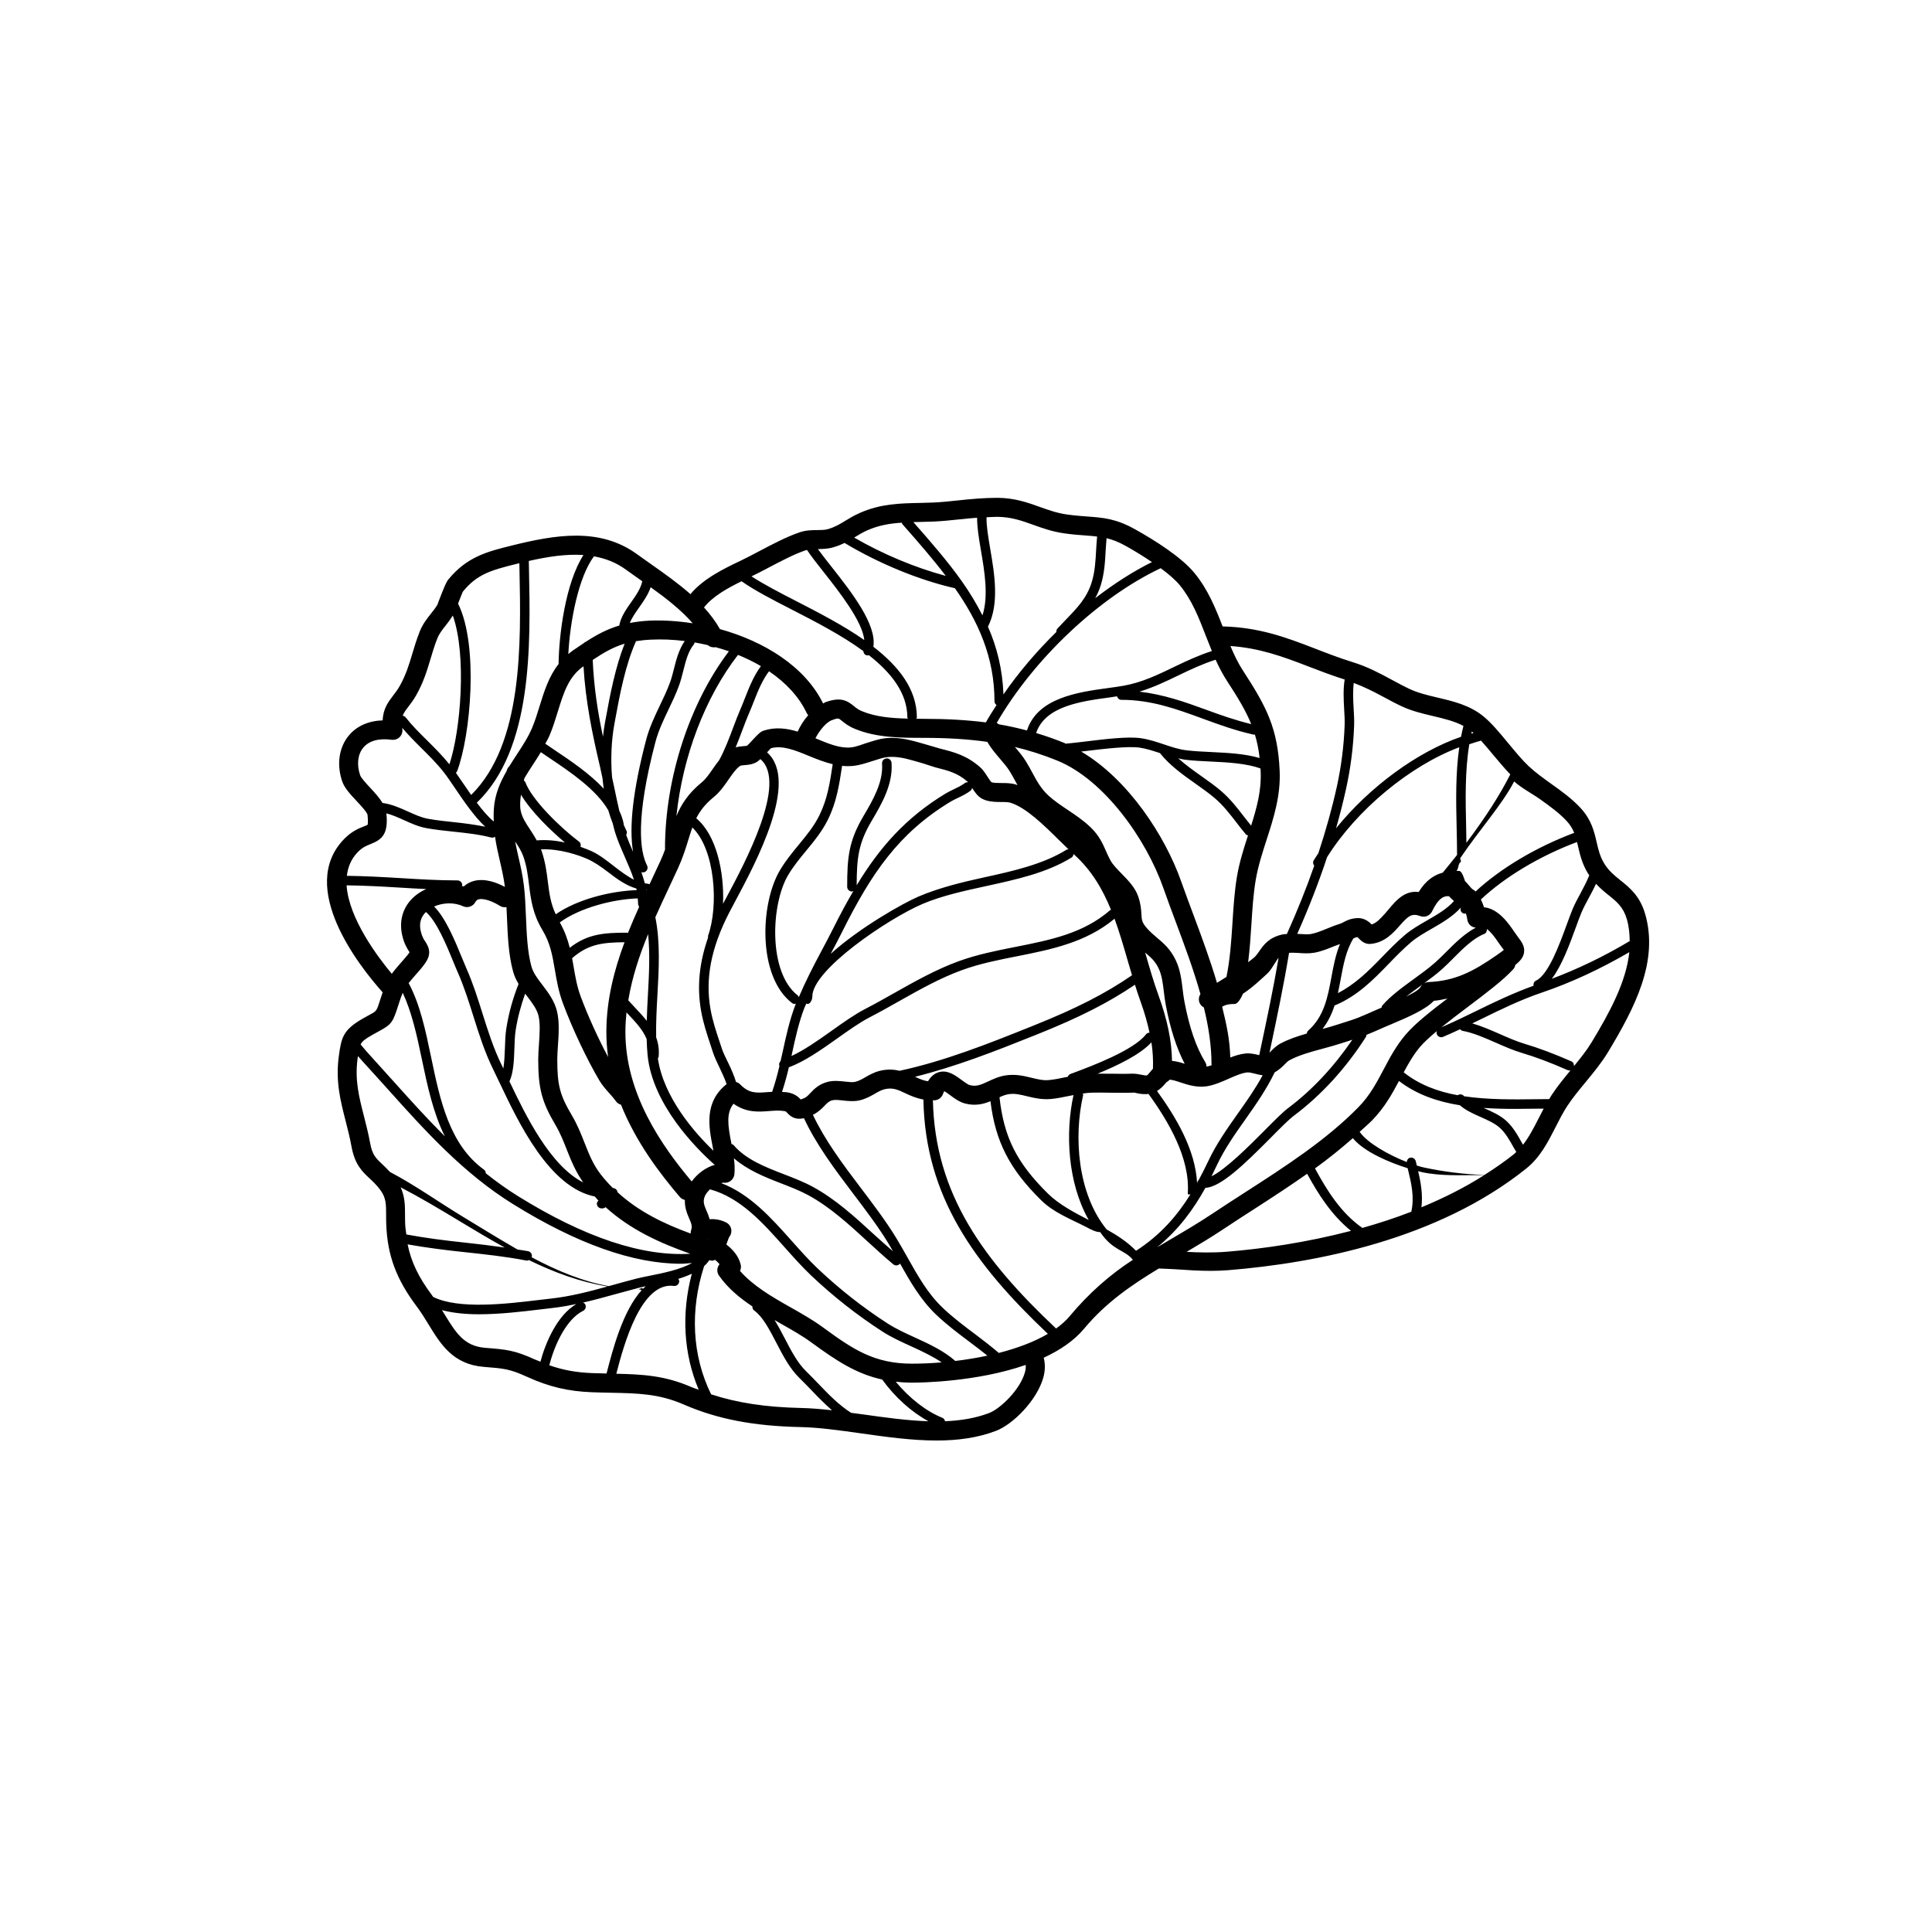
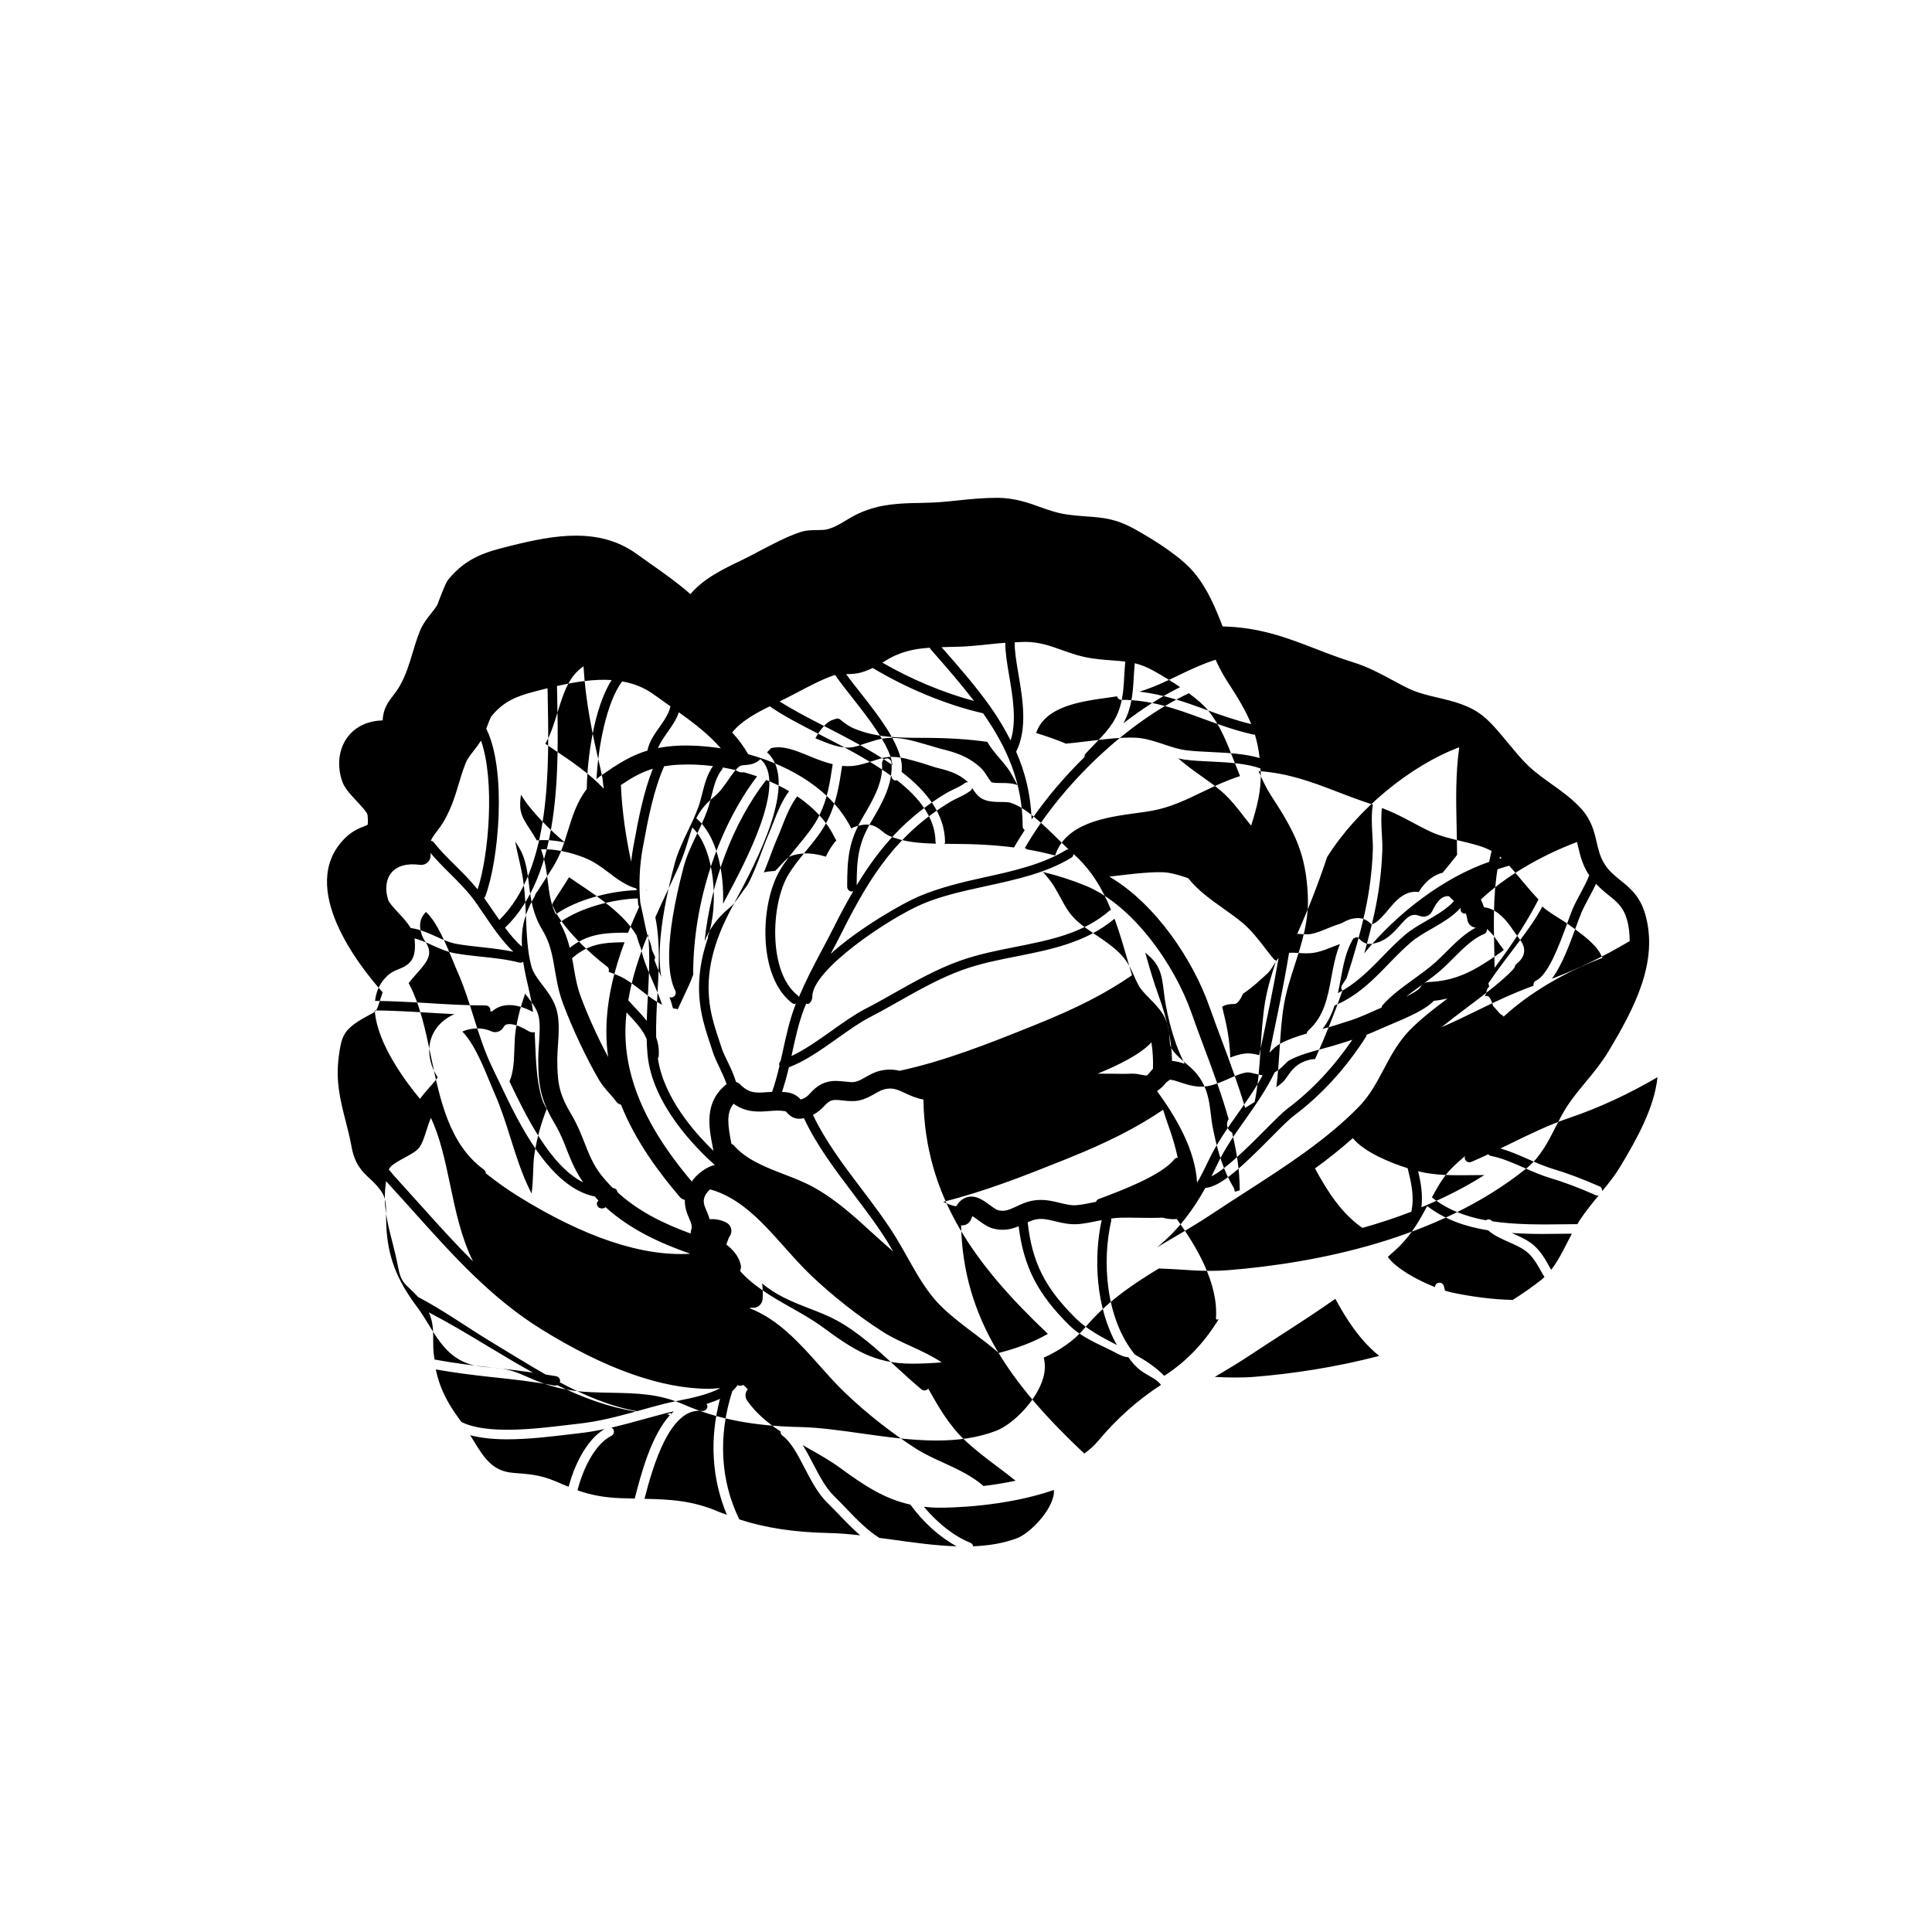
<svg xmlns="http://www.w3.org/2000/svg" fill="#000000" width="800px" height="800px" version="1.1" viewBox="144 144 512 512">
-   <path d="m579.98 386.2c-1.379-4.766-4.125-6.973-6.551-8.914-1.586-1.273-3.09-2.481-4.281-4.43-1.148-1.875-1.57-3.719-2.023-5.68-0.641-2.781-1.371-5.93-4.246-9.035-2.316-2.504-5.098-4.5-7.789-6.418-2.16-1.551-4.203-3.012-5.996-4.699-1.703-1.605-3.562-3.859-5.359-6.031-2.332-2.82-4.535-5.481-6.691-7.219-3.602-2.902-7.875-3.91-12-4.887-2.68-0.637-5.211-1.23-7.508-2.309-1.578-0.742-3.102-1.57-4.644-2.402-3.16-1.703-6.43-3.465-10.277-4.656-3.637-1.129-6.973-2.414-10.191-3.668-7.535-2.918-14.742-5.613-24.418-5.844-1.875-4.832-3.871-9.777-7.465-14.156-3.477-4.238-10.445-8.621-15.672-11.547-5.109-2.867-8.457-3.113-12.695-3.426-1.566-0.117-3.301-0.242-5.359-0.527-2.672-0.371-4.887-1.164-7.234-2.004-3.25-1.164-6.609-2.371-11.176-2.422-3.68 0.004-7.184 0.328-10.543 0.691-2.309 0.246-4.566 0.488-6.793 0.57-1.16 0.047-2.281 0.07-3.367 0.098-5.297 0.109-10.293 0.215-15.789 2.625-1.531 0.672-2.734 1.395-3.906 2.109-1.461 0.891-2.719 1.656-4.586 2.203-0.828 0.242-1.809 0.246-2.848 0.258-1.406 0.012-2.996 0.023-4.644 0.586-3.496 1.188-7.203 3.148-10.793 5.039-1.676 0.887-3.289 1.738-4.766 2.445-4.504 2.144-9.934 4.746-13.395 8.906-3.301-2.91-6.969-5.5-10.414-7.926-1.273-0.898-2.519-1.773-3.699-2.629-9.945-7.269-21.875-5.141-33.242-2.324-6.375 1.578-11.875 2.938-16.844 9.043-0.441 0.543-0.918 1.512-2.656 6.066l-0.168 0.516c-0.5 0.867-1.102 1.613-1.707 2.371-1.047 1.32-2.238 2.816-3.031 4.836-0.805 2.039-1.379 3.949-1.945 5.824-0.852 2.863-1.664 5.562-3.301 8.496-0.578 1.031-1.199 1.832-1.762 2.574-1.324 1.734-2.68 3.512-2.793 6.606-3.777 0.117-6.918 1.512-9.012 4.062-2.586 3.133-3.223 7.656-1.719 12.09 0.609 1.785 2.176 3.461 3.836 5.234 1.027 1.102 2.75 2.941 2.883 3.656 0.227 2.07 0.004 2.621 0.023 2.621-0.133 0.105-0.629 0.301-0.992 0.441-1.258 0.488-3.168 1.23-5.18 3.281-12.637 12.887 4.137 33.961 10.156 40.691-0.195 0.551-0.395 1.152-0.609 1.828-0.988 3.113-0.988 3.113-2.625 3.996-0.539 0.293-1.195 0.645-1.996 1.102-5.219 3.012-5.719 4.934-6.394 10.031-0.883 6.625 0.418 11.688 1.789 17.051 0.555 2.176 1.137 4.434 1.594 6.918 0.863 4.727 2.863 6.602 4.793 8.398 0.91 0.852 1.855 1.734 2.82 3.039 1.543 2.066 1.543 3.789 1.543 6.637 0 0.805 0 1.656 0.039 2.57 0.324 8.176 2.66 14.453 8.07 21.668 1.195 1.594 2.203 3.238 3.164 4.816 3.176 5.184 6.457 10.543 14.605 11.195 5.406 0.434 6.856 0.543 11.441 2.625 5.863 2.66 10.832 3.848 17.164 4.098 1.809 0.07 3.516 0.105 5.16 0.137 7.074 0.141 12.664 0.262 19.18 3.094 8.922 3.883 18.5 5.738 31.066 6.004 4.871 0.105 10.223 0.863 15.891 1.656 6.688 0.945 13.496 1.906 20.078 1.906 5.481 0 10.809-0.664 15.77-2.562 4.551-1.738 10.883-8.148 12.539-14.133 0.527-1.898 0.52-3.656 0.102-5.246 4.231-1.961 8.035-4.473 10.77-7.766 5.684-6.828 12.473-11.488 19.734-15.879 1.512 0.074 3.012 0.105 4.527 0.211 2.992 0.207 6.055 0.414 9.18 0.414 1.551 0 3.113-0.055 4.691-0.18 23.051-1.867 55.461-8.066 78.992-26.953 3.684-2.953 5.758-7.031 7.769-10.988 1.02-2.004 1.98-3.898 3.133-5.637 1.438-2.172 3.082-4.16 4.828-6.273 2.07-2.504 4.207-5.094 5.965-8 6.957-11.57 13.461-23.91 9.801-36.566zm-9.703-4.988c2.191 1.762 3.918 3.152 4.856 6.383 0.555 1.918 0.734 3.859 0.754 5.801-6.836 4.074-13.758 7.406-20.645 9.992 2.625-3.414 4.656-8.938 6.379-13.648 0.562-1.543 1.062-2.91 1.5-3.949 0.516-1.215 1.211-2.504 1.945-3.871 0.66-1.219 1.324-2.453 1.895-3.699 1.109 1.191 2.254 2.148 3.316 2.992zm-5.102-5.258c-0.609 1.566-1.465 3.184-2.316 4.769-0.766 1.422-1.492 2.762-2.055 4.086-0.449 1.074-0.969 2.484-1.547 4.07-1.961 5.371-4.926 13.492-8.223 15.012-0.523 0.242-0.715 0.797-0.629 1.34-5.289 1.91-10.211 4.246-14.938 6.57-3.082 1.512-6.266 3.055-9.465 4.43 2.152-1.742 4.555-3.559 6.934-5.352 4.828-3.637 9.383-7.07 12.086-10.02 0.309-0.328 0.465-0.73 0.559-1.137 1.273-1.031 2.102-1.996 2.301-3.266 0.262-1.672-0.664-2.906-1.562-4.086-0.312-0.402-0.676-0.918-1.074-1.5-1.211-1.793-4.051-6.082-7.969-6.434-0.223-0.684-0.508-1.395-0.832-2.066 6.383-5.984 15.527-11.48 25.473-15.227 0.098 0.383 0.191 0.762 0.289 1.176 0.5 2.16 1.062 4.606 2.637 7.176 0.113 0.164 0.227 0.289 0.332 0.457zm-54.48 51.422c-1.891 3.578-3.672 6.953-6.672 10.016-8.539 8.734-19.453 15.766-30 22.555-2.922 1.879-5.824 3.75-8.66 5.644-3.789 2.527-7.684 4.812-11.453 7.023-1.094 0.645-2.18 1.281-3.258 1.926 5.727-4.66 9.672-10.121 12.781-15.738 4.047-0.23 10.051-5.945 17.371-13.332 2.539-2.57 4.734-4.781 6.086-5.793 7.332-5.512 13.77-12.555 19.133-20.945 0.098-0.145 0.059-0.316 0.086-0.48 1.203-0.488 2.848-1.18 4.59-1.969 0.488-0.215 1.145-0.492 1.898-0.805 4.973-2.082 9.305-4.031 11.383-6.258 1.301-0.102 2.43-0.371 3.606-0.598-4.398 3.336-8.641 6.68-11.082 9.566-2.504 2.938-4.188 6.117-5.809 9.188zm6.352 26.215 0.031 0.133c0.934 3.812 1.797 7.422 0.938 11.391-4.293 1.668-8.625 3.074-12.969 4.297-5.742-3.981-9.508-10.133-12.555-15.77 3.492-2.516 6.82-5.203 10.02-8.02 3 3.656 9.711 6.453 14.535 7.969zm2.773 0.789c0.383 0.098 0.816 0.211 1.129 0.277 5.008 1.059 10.395 0.754 15.688 0.754h0.719c-5.289 3.371-10.906 6.152-16.66 8.539 0.395-3.387-0.148-6.535-0.875-9.57zm-111.12 48.16c-2-1.691-4.082-3.32-6.152-4.871-2.988-2.238-6.082-4.555-8.805-7.168-3.883-3.715-6.484-8.34-9.238-13.238-0.996-1.777-2-3.559-3.066-5.305-2.731-4.453-6.098-8.891-9.344-13.176-4.711-6.207-9.5-12.625-12.664-19.34 1.367-0.691 2.301-1.578 3.012-2.332 0.812-0.855 1.238-1.281 2.125-1.523 0.711-0.18 1.723-0.074 2.797 0.051 1.301 0.141 2.793 0.312 4.297-0.004 1.707-0.367 3.023-1.125 4.18-1.785 0.902-0.52 1.676-0.961 2.527-1.176 2.188-0.551 3.613 0.125 5.582 1.062 1.316 0.629 2.883 1.309 4.762 1.652 0.457 25.629 13.438 43.605 32.984 62.094-3.625 2.133-8.125 3.809-12.996 5.059zm-46.688-6.836c-2.684-1.965-5.75-3.691-8.711-5.367-4.852-2.734-9.758-5.621-13.191-9.531 0.23-0.5 0.336-1.062 0.195-1.641-0.578-2.367-2.117-4.031-3.809-5.359 0.086-0.238 0.168-0.465 0.238-0.676 0.203-0.578 0.387-1.133 0.625-1.461 0.43-0.598 0.574-1.367 0.387-2.082-0.18-0.719-0.672-1.324-1.34-1.641-1.438-0.699-2.926-0.961-4.348-0.836-0.223-0.84-0.539-1.586-0.82-2.238-0.645-1.512-0.969-2.359-0.543-3.633 0.238-0.719 0.812-1.422 1.465-2.055 8.066 2.207 14.016 8.887 19.766 15.352 2.254 2.527 4.578 5.144 6.988 7.438 5.875 5.566 12.27 10.602 19.004 14.938 2.289 1.477 4.996 2.711 7.617 3.906 2.805 1.281 5.644 2.621 8.02 4.227-2.684 0.227-5.332 0.344-7.848 0.344-9.977-0.012-15.508-3.684-23.695-9.684zm-89.742-41.73c-9.203-6.672-11.652-18.438-14.02-29.816-1.496-7.203-2.941-13.992-5.953-19.633 0.516-0.656 1.148-1.387 2.023-2.387l0.516-0.578c2.785-3.18 3.883-4.996 1.895-7.992-0.43-0.641-0.91-1.371-1.25-2.891-0.441-2.016 0.059-3.68 1.391-4.992 2.832 2.434 5.441 8.742 7.211 13.062 0.449 1.102 0.855 2.102 1.223 2.926 1.664 3.75 2.922 7.754 4.141 11.629 1.473 4.68 2.992 9.516 5.266 14.125 0.516 1.043 1.066 2.215 1.672 3.481 5.074 10.699 13.18 27.746 25.258 30.184 0.324 0.348 0.625 0.75 0.953 1.094-0.18 0.191-0.383 0.367-0.414 0.656-0.074 0.691 0.422 1.316 1.113 1.387 0.074 0.012 0.152 0.016 0.223 0.016 0.473 0 0.766-0.172 0.973-0.332 6.551 5.93 14.281 9.465 22.453 12.344-12.688 0.77-28.008-4.301-45.695-15.285-2.984-1.855-5.801-3.891-8.508-6.039-0.016-0.379-0.152-0.727-0.469-0.957zm26.316-133.37c0.016-0.016 0.035-0.023 0.051-0.035 0.535 9.246 2.281 17.738 4.422 26.828 0.223 0.945 0.414 1.906 0.613 2.856 0.082 0.922 0.207 1.84 0.336 2.762-3.742-3.988-8.734-7.371-12.871-10.137-0.953-0.637-1.797-1.215-2.625-1.785 0.398-0.75 0.832-1.477 1.16-2.273 0.855-2.047 1.516-4.16 2.156-6.254 1.535-4.961 2.856-9.246 6.758-11.961zm90.176 18.934c6.328 0 11.809 0.344 16.883 1.062 0.898 1.582 2.117 3.027 3.32 4.43 1.008 1.176 1.953 2.281 2.644 3.394 0.57 0.922 1.062 1.832 1.551 2.742 0.16 0.301 0.332 0.605 0.5 0.906-0.156-0.055-0.312-0.133-0.465-0.176-1.27-0.383-2.578-0.387-3.84-0.387-1.043-0.004-2.215-0.016-2.625-0.238-0.223-0.188-0.695-0.922-1.008-1.402-0.578-0.898-1.18-1.844-1.953-2.527-3.551-3.129-6.84-4.004-10.652-4.961l-3.43-1.004c-2.914-0.809-5.926-1.84-9.371-1.84h-0.023c-2.805 0-4.883 0.836-6.711 1.387-1.316 0.402-2.559 0.984-4.07 1.148-2.867 0.301-5.91-0.969-9.16-2.316-0.086-0.035-0.172-0.07-0.25-0.105 1.027-2.012 2.836-4.246 4.336-4.793 1.699-0.625 1.727-0.59 2.648 0.156 0.734 0.598 1.75 1.422 3.402 2.109 5.695 2.371 11.938 2.414 18.273 2.414zm80.461-15c2.856 4.383 4.934 7.812 6.363 11.359-4.211-1.023-8.188-2.422-12.02-3.836-5.516-2.019-11.219-4.031-17.598-4.769 3.734-1.125 7.168-2.781 10.516-4.398 3.098-1.5 6.309-2.992 9.668-4.062 0.883 1.949 1.871 3.867 3.07 5.707zm-29.203 3.988c0.164 0.52 0.562 0.934 1.125 0.934 7.984 0 14.582 2.414 21.559 4.973 4.246 1.559 8.637 3.164 13.438 4.231 0.09 0.02 0.188 0.031 0.273 0.031 0.055 0 0.09-0.047 0.141-0.051 0.586 1.926 1.004 3.949 1.258 6.242-3.824-1.129-8.277-1.371-12.645-1.578-2.492-0.117-4.84-0.227-6.969-0.504-1.867-0.242-3.75-0.871-5.738-1.535-1.965-0.656-3.996-1.328-6.082-1.633-3.422-0.516-9.5 0.23-14.871 0.883-1.867 0.227-3.637 0.434-5.074 0.559-0.133-0.055-0.25-0.141-0.383-0.195-2.492-1.012-4.961-1.875-7.465-2.625 2.367-7.07 11.73-8.383 19.312-9.41 0.762-0.102 1.414-0.211 2.121-0.32zm38.07 19.938c0.227 4.996-1.027 9.598-2.527 14.34-0.645-0.785-1.285-1.586-1.914-2.41-1.785-2.316-3.629-4.711-6.066-6.793-1.652-1.406-3.512-2.727-5.316-3.996-2.066-1.461-4.152-2.973-6.027-4.648 0.543 0.117 1.082 0.277 1.637 0.348 2.227 0.293 4.629 0.398 7.176 0.52 4.606 0.215 9.281 0.504 12.977 1.812 0.016 0.293 0.051 0.543 0.062 0.828zm17.598 22.695c7.824-12.535 21.996-24.254 35.035-29.129-1.008 6.988-0.863 14.309-0.695 21.469 0.055 2.379 0.102 4.727 0.109 7.062-1.211 1.535-2.469 3.098-3.789 4.695-2.16 0.578-4.418 1.926-6.383 5.133-4.293-0.586-6.848 3.371-8.777 5.551-1.406 1.582-2.422 2.656-3.684 3.043-0.66-0.66-1.82-1.676-3.566-1.688-1.969 0.066-3.031 0.629-3.883 1.082-0.324 0.172-0.66 0.359-1.152 0.508-1.023 0.309-2.106 0.742-3.219 1.199-1.449 0.59-2.949 1.203-4.273 1.438-0.789 0.133-1.949 0.07-3.078-0.012-0.18-0.012-0.367-0.012-0.551-0.023 3.078-6.922 5.715-13.676 7.906-20.328zm44.875 26.023c-6.289 4.363-11.023 6.785-18.012 7.07-0.453 0.02-0.875 0.16-1.238 0.387 1.664-1.211 3.324-2.449 4.785-3.754 1.031-0.922 2.062-1.949 3.102-2.996 2.543-2.555 5.18-5.195 8.141-6.394 0.535-0.215 0.75-0.762 0.695-1.309 1.258 0.938 2.516 2.777 3.043 3.562 0.457 0.68 0.883 1.234 1.246 1.707 0.074 0.102 0.152 0.191 0.215 0.277-0.43 0.355-1.09 0.836-1.977 1.449zm-79.32 60.348c-0.457-8.941-5.688-17.598-10.617-24.398 0.871-0.57 1.594-1.254 2.125-1.906 0.105-0.133 0.238-0.281 0.367-0.43 0.316-0.152 0.586-0.367 0.816-0.641 0.594-0.07 1.844 0.344 2.867 0.684 1.953 0.645 4.383 1.438 6.992 1.039 2.035-0.328 3.953-1.176 5.809-1.996 1.777-0.781 3.457-1.527 4.941-1.684 0.5-0.055 1.445 0.188 2.211 0.383 0.637 0.156 1.254 0.309 1.859 0.383-1.898 3.523-4.246 6.84-6.539 10.082-2.805 3.965-5.703 8.066-7.82 12.551-0.812 1.723-1.684 3.449-2.609 5.164-0.109 0.141-0.273 0.25-0.316 0.438-0.012 0.047 0.023 0.082 0.016 0.121-0.031 0.078-0.062 0.141-0.102 0.211zm-78.848-29.758c-1.5-0.367-3.223-0.488-5.262 0.016-1.523 0.383-2.734 1.078-3.805 1.691-0.961 0.551-1.793 1.027-2.731 1.223-0.695 0.156-1.656 0.039-2.68-0.074-1.43-0.156-3.043-0.336-4.664 0.098-2.301 0.621-3.562 1.953-4.484 2.926-0.613 0.648-1.059 1.125-1.738 1.41-0.371 0.156-0.641 0.25-0.832 0.312-0.562-0.625-1.566-1.578-3.543-1.895-0.492-0.082-0.941-0.07-1.41-0.102 0.695-2.16 1.309-4.332 1.812-6.543 4.039-1.457 8.422-4.516 12.691-7.547 3.102-2.207 6.035-4.297 8.707-5.68 2.621-1.355 5.203-2.812 7.793-4.273 5.375-3.031 10.938-6.168 16.742-8.266 4.711-1.715 9.758-2.711 14.637-3.672 8.957-1.777 18.207-3.641 25.738-9.926 1.289 3.523 2.363 7.203 3.449 10.965 0.383 1.324 0.781 2.672 1.18 4.016-6.961 4.801-14.711 8.777-25.859 13.238l-0.957 0.387c-11.266 4.523-22.898 9.137-34.785 11.695zm-44.539 19.402c-0.02-0.098-0.035-0.188-0.055-0.281-0.906-4.641-1.391-7.875 0.59-10.395 3.387 2.414 6.648 2.16 9.367 1.949 1.414-0.109 2.75-0.223 4.098 0.004 0.398 0.066 0.418 0.086 0.73 0.434 1.246 1.41 2.594 1.863 4.469 1.449 3.273 7.023 8.203 13.598 13.027 19.965 3.215 4.242 6.539 8.625 9.211 12.973 0.469 0.766 0.902 1.559 1.355 2.336-1.719-1.496-3.441-3.012-5.094-4.523-4.973-4.566-10.113-9.289-16.188-12.586-2.359-1.281-5.023-2.309-7.598-3.305-4.953-1.914-10.078-3.894-13.367-7.738-0.145-0.168-0.355-0.207-0.547-0.281zm-54.105-39.078c1.301 1.707 2.527 3.32 2.961 5.094 0.492 2.035 0.301 4.84 0.117 7.551-0.102 1.414-0.191 2.793-0.191 4.027 0 7.664 0.938 11.227 4.551 17.336 1.305 2.211 2.156 4.375 3.055 6.664 1.109 2.82 2.301 5.719 4.312 8.586-8.762-4.434-15.234-17.707-19.539-26.766 1.078-2.371 1.199-5.598 1.305-8.734 0.059-1.742 0.109-3.387 0.328-4.777 0.543-3.535 1.449-6.731 2.519-9.75 0.199 0.258 0.391 0.52 0.582 0.77zm22.652 50.738c-1.117-1.117-2.191-2.309-3.203-3.606-2.019-2.606-3.109-5.367-4.262-8.297-0.934-2.371-1.895-4.828-3.406-7.379-3.164-5.356-3.848-7.981-3.848-14.781 0-1.129 0.09-2.383 0.176-3.68 0.203-2.953 0.43-6.293-0.246-9.09-0.676-2.797-2.367-5.008-3.856-6.957-1.258-1.648-2.445-3.203-2.918-4.902-1.074-3.875-1.266-8.625-1.457-13.219-0.117-2.84-0.23-5.637-0.539-8.211-0.332-2.797-0.91-5.281-1.465-7.68-0.316-1.352-0.598-2.68-0.855-4.031 0.863 1.305 1.672 2.559 2.156 3.93 0.906 2.562 1.199 4.957 1.512 7.496 0.469 3.809 0.953 7.742 3.562 12.051 2.09 3.461 2.648 6.746 3.293 10.543 0.48 2.828 0.973 5.742 2.156 8.918 2.504 6.715 6.289 14.73 9.645 20.414 0.742 1.254 1.719 2.352 2.664 3.414 0.625 0.699 1.246 1.387 1.738 2.098 0.328 0.48 0.812 0.742 1.324 0.906 3.988 9.969 10.348 18.293 15.625 24.477 0.348 0.414 0.816 0.629 1.301 0.75-0.082 1.996 0.586 3.602 1.125 4.856 0.625 1.449 0.883 2.137 0.535 3.144-0.105 0.301-0.137 0.605-0.125 0.906-7.141-2.613-13.828-5.848-19.418-10.984 0-0.02 0.016-0.035 0.016-0.055-0.094-0.621-0.641-0.992-1.23-1.031zm9.309-51.352c-0.133 2.328-0.25 4.695-0.316 7.059-0.961-1.23-2.039-2.387-3.117-3.523-0.621-0.648-1.211-1.281-1.777-1.918 0.996-6.051 2.922-11.875 5.254-17.547 0.523 5.195 0.254 10.637-0.043 15.93zm-2.621-24.137c-0.016 0.324 0.102 0.676 0.293 0.961-1.031 2.297-2.047 4.613-2.984 6.969-0.09-0.02-0.152-0.105-0.25-0.105-6.098 0-10.461 0.336-15.156 4-0.543-2.191-1.34-4.422-2.641-6.723 5.262-3.84 13.965-6.137 20.641-6.363 0.035 0.422 0.121 0.859 0.098 1.262zm-3.586 10.359c-2.754 7.406-4.746 15.133-4.812 23.473-0.016 2.379 0.152 4.695 0.465 6.953-2.637-4.949-5.32-10.816-7.234-15.957-1.02-2.727-1.449-5.285-1.91-7.996-0.125-0.734-0.262-1.492-0.402-2.238 4.137-3.629 7.848-4.199 13.895-4.234zm5.848-13.695c-0.012-0.066-0.035-0.125-0.047-0.191 0.055 0 0.098-0.02 0.145-0.023-0.031 0.074-0.059 0.152-0.098 0.215zm-2.617-0.117c-6.816 0.227-15.668 2.387-21.461 6.402-1.316-2.793-1.703-5.461-2.074-8.48-0.332-2.691-0.676-5.481-1.762-8.559-0.02-0.066-0.055-0.105-0.082-0.172 5.09-0.207 10.098 1.582 12.312 2.562 1.734 0.766 3.547 1.977 5.465 3.465 2.41 1.875 4.871 3.617 7.492 4.352 0.027 0.141 0.078 0.285 0.109 0.43zm-26.492-13.18c-0.543-0.984-1.133-1.914-1.723-2.812-1.176-1.773-2.195-3.305-2.539-5.109-0.238-1.234-0.133-2.715 0.086-4.188 2.676 4.488 7.898 9.531 11.629 12.66-2.309-0.504-4.867-0.773-7.453-0.551zm41.062 90.391c-7.812-9.297-17.688-23.23-17.566-39.887 0.012-1.656 0.117-3.293 0.289-4.922 0.141 0.152 0.281 0.312 0.422 0.465 2.004 2.117 3.926 4.16 4.922 6.613 0.035 1.426 0.109 2.848 0.246 4.258 1.289 13.07 12.762 24.59 17.633 28.938 0.074 0.066 0.172 0.055 0.25 0.102-2.453 0.656-4.715 2.394-6.195 4.434zm5.551-9.242c0.074 0.371 0.137 0.734 0.207 1.102-5.039-4.832-13.215-14.156-14.727-24.5 0.074-0.141 0.195-0.25 0.211-0.422 0.176-1.93-0.109-3.606-0.66-5.133-0.074-3.727 0.125-7.547 0.336-11.273 0.387-6.805 0.781-13.844-0.535-20.477-0.004-0.02-0.023-0.031-0.031-0.051 1.164-2.613 2.371-5.211 3.578-7.777 0.828-1.754 1.641-3.496 2.445-5.246 1.273-2.785 2.051-5.297 2.731-7.508 0.359-1.168 0.695-2.254 1.066-3.281 6.055 5.801 7.008 20.766 4.16 28.723-0.051 0.137 0.02 0.273 0.02 0.414-2.387 6.832-2.984 13.18-1.848 19.531 0.574 3.203 1.516 6.051 2.516 9.035l0.59 1.82c0.371 1.152 1.062 2.66 1.789 4.152 0.664 1.367 1.391 2.973 1.859 4.328-5.984 4.738-4.738 11.285-3.707 16.562zm0.281-92.617c1.648-1.344 2.871-3.117 3.953-4.684 0.996-1.441 1.934-2.805 2.961-3.527 0.25-0.176 0.574-0.215 1.305-0.273 0.883-0.066 2.086-0.145 3.285-0.875 0.266-0.16 0.559-0.43 0.863-0.711 7.324 6.16-4.082 27.469-8.957 36.586-0.336 0.637-0.645 1.211-0.934 1.75 0.344-8.473-1.762-18.223-7.098-22.656 0.984-1.941 2.328-3.738 4.621-5.609zm25.281-10.891c2.035 0.84 4.117 1.652 6.258 2.168l-0.02 0.133c-0.742 4.875-1.379 9.09-3.508 13.41-1.406 2.867-3.356 5.231-5.414 7.734-1.719 2.086-3.496 4.242-5.012 6.781-5.309 8.879-6 28.199 3.164 35.23 0.23 0.172 0.5 0.258 0.77 0.258 0.105 0 0.18-0.109 0.289-0.137-0.023 0.059-0.059 0.117-0.086 0.18-1.602 4.121-2.551 8.504-3.465 12.746-0.172 0.781-0.367 1.578-0.543 2.367-0.289 0.316-0.469 0.711-0.336 1.148 0.012 0.035 0.039 0.051 0.055 0.082-0.539 2.352-1.184 4.656-1.949 6.902-0.418 0.023-0.863 0.035-1.258 0.07-2.922 0.238-4.856 0.387-7.246-2.082-0.301-0.312-0.676-0.488-1.062-0.609-0.492-1.629-1.273-3.438-2.082-5.082-0.691-1.41-1.34-2.746-1.664-3.727l-0.59-1.785c-0.969-2.891-1.879-5.629-2.418-8.652-1.449-8.09 0.117-16.238 4.934-25.617 0.402-0.789 0.934-1.785 1.547-2.922 5.57-10.414 17.094-31.957 8.496-39.559 0.383-0.418 0.762-0.848 1.039-1.109 3.086-0.824 6.496 0.578 10.102 2.07zm-1.215 66.672c0.141-0.363 0.336-0.727 0.488-1.09 0.109 0.059 0.215 0.133 0.324 0.133h0.023c0.695 0 1.25-1.219 1.234-1.91-0.141-7.094 20.184-20.746 29.16-24.582 5.168-2.207 11.16-3.5 16.949-4.762 7.863-1.719 15.992-3.477 22.57-7.543 0.359-0.223 0.504-0.578 0.535-0.961 0.02 0.02 0.047 0.047 0.066 0.066 4.699 4.191 7.637 9.238 9.879 14.742-0.07 0.039-0.152 0.02-0.215 0.074-7.113 6.188-15.84 7.91-25.078 9.742-4.973 0.984-10.117 2-15.008 3.773-6 2.176-11.652 5.359-17.121 8.445-2.559 1.445-5.117 2.887-7.715 4.231-2.832 1.461-5.836 3.598-9.012 5.859-3.566 2.539-7.215 5.094-10.539 6.613 0.035-0.152 0.074-0.309 0.105-0.457 0.895-4.152 1.82-8.434 3.352-12.375zm67.387-44.449c0.902 0.898 1.758 1.727 2.586 2.516-0.188 0.02-0.379-0.012-0.543 0.102-6.211 3.844-14.125 5.644-21.785 7.309-5.906 1.289-12.004 2.777-17.402 5.078-4.039 1.723-15.594 8.219-23.312 15.203 1.043-1.953 2.086-3.91 3.066-5.883 7.75-15.496 14.93-26.105 28.719-34.457 0.598-0.363 1.258-0.676 1.926-0.992 1.113-0.527 2.266-1.082 3.336-1.895 0.246-0.191 0.379-0.469 0.434-0.746 0.715 1.098 1.461 2.207 2.57 2.82 2.539 1.406 5.945 0.613 7.559 1.094 4.125 1.23 8.965 6.012 12.848 9.852zm-24.934-15.031c-0.863 0.656-1.895 1.152-2.891 1.621-0.75 0.359-1.48 0.715-2.152 1.117-10.586 6.402-17.527 14.328-23.582 24.324 0.016-7.195 0.434-11.078 3.93-17.004 2.684-4.551 5.723-9.707 5.305-15.445-0.051-0.691-0.695-1.281-1.352-1.16-0.695 0.051-1.215 0.656-1.164 1.352 0.367 4.953-2.465 9.754-4.957 13.98-3.859 6.539-4.281 10.914-4.281 18.672 0 0.695 0.562 1.258 1.258 1.258 0.156 0 0.262-0.109 0.402-0.168-1.785 3.043-3.508 6.242-5.223 9.684-1.082 2.172-2.231 4.324-3.379 6.473-2.074 3.891-4.144 7.914-5.879 12.016-0.082-0.156-0.109-0.336-0.262-0.453-7.898-6.062-7.168-24.199-2.539-31.945 1.414-2.371 3.133-4.453 4.797-6.469 2.066-2.504 4.203-5.094 5.738-8.223 2.293-4.676 2.957-9.062 3.734-14.148l0.012-0.066c0.945 0.098 1.906 0.109 2.883 0.012 1.98-0.211 3.578-0.797 4.992-1.23 1.699-0.508 3.176-1.168 5.242-1.168h0.02c2.769 0 5.215 0.875 8.035 1.652l3.535 1.133c3.438 0.867 5.914 1.484 8.551 3.812 0.031 0.023 0.082 0.105 0.109 0.141-0.297-0.031-0.617 0.035-0.883 0.234zm51.309 56.09c-1.238-3.414-2.293-7.059-3.309-10.59-0.055-0.203-0.117-0.398-0.176-0.598 1.535 1.305 2.656 2.266 3.578 4.211 0.848 1.777 1.102 3.926 1.379 6.195 0.137 1.145 0.277 2.273 0.484 3.375 1.215 6.465 2.856 11.48 5.027 15.688-1.102-0.363-2.223-0.684-3.352-0.77-0.105-5.41-1.211-10.852-3.633-17.512zm-1.418 19.578c-0.25 0.281-0.484 0.555-0.691 0.812-0.273 0.328-0.73 0.891-0.918 0.969-0.23 0.074-0.883-0.055-1.406-0.168-0.75-0.152-1.613-0.309-2.543-0.293-1.875 0.082-3.758 0.035-5.644 0.012-1.164-0.016-2.324-0.012-3.481-0.004 5.184-2.117 11.324-5.055 14.273-8.309 0.367 2.387 0.492 4.684 0.41 6.981zm36.07-30.707c0.695-0.047 1.523-0.02 2.398 0.035 1.422 0.102 2.883 0.188 4.258-0.059 1.863-0.316 3.699-1.074 5.32-1.738 0.523-0.215 1.012-0.379 1.516-0.562-1.168 2.836-1.734 5.863-2.281 8.828-0.988 5.324-1.918 10.352-6.133 14.102-0.238 0.211-0.348 0.504-0.383 0.789-2.387 0.695-4.766 1.465-6.988 2.648-1.148 0.621-1.965 1.465-2.684 2.207-0.082 0.082-0.141 0.141-0.215 0.223l0.117-0.539c1.848-8.773 3.606-17.07 5.074-25.934zm34.762-9.734c1.223 0.465 2.586-0.105 3.148-1.281 1.715-3.606 3.269-4.133 4.473-3.977 0.324 0.371 0.781 0.805 1.316 1.266-1.699 1.969-4.379 3.566-7.039 5.094-2.102 1.203-4.273 2.453-5.984 3.918-2.223 1.906-4.211 3.949-6.137 5.934-3.562 3.672-7.012 7.098-11.602 9.465 0.277-1.238 0.516-2.488 0.746-3.727 0.727-3.894 1.406-7.578 3.359-10.762 0.363-0.188 0.645-0.312 1.09-0.352 0.09 0.09 0.195 0.195 0.281 0.281 0.613 0.625 1.648 1.707 3.273 1.508 3.684-0.371 5.883-2.863 7.656-4.863 2.234-2.519 3.129-3.34 5.418-2.504zm-53.836 65.898c2.019-4.289 4.852-8.293 7.598-12.168 2.746-3.883 5.543-7.91 7.656-12.309 0.992-0.574 1.832-1.273 2.473-1.941 0.508-0.523 0.988-1.023 1.438-1.27 2.602-1.387 5.602-2.203 8.777-3.059 1.715-0.465 3.445-0.934 5.176-1.5l1.949-0.625c0.273-0.09 0.508-0.18 0.781-0.266-4.898 7.16-10.578 13.281-17.012 18.117-1.496 1.129-3.754 3.406-6.363 6.039-4.016 4.055-10.219 10.23-13.961 12.051 0.504-1.023 1.004-2.047 1.488-3.07zm37.453-39c-1.195 0.48-2.527 0.898-3.906 1.328l-2.016 0.645c-1.199 0.395-2.402 0.715-3.598 1.043 1.508-1.941 2.5-4.055 3.203-6.254 0.07-0.02 0.145-0.016 0.211-0.047 5.965-2.539 10.086-6.793 14.07-10.902 1.883-1.945 3.828-3.949 5.965-5.777 1.531-1.309 3.508-2.445 5.598-3.641 2.812-1.617 5.648-3.316 7.617-5.559-0.156 0.469-0.117 0.977 0.277 1.324 0.238 0.207 0.527 0.309 0.828 0.309 0.082 0 0.133-0.086 0.211-0.102 0.188 0.551 0.332 1.117 0.383 1.578 0.086 0.785 0.527 1.484 1.203 1.895 0.324 0.191 0.68 0.297 1.043 0.332-2.852 1.512-5.309 3.894-7.672 6.266-1.008 1.008-1.996 2-2.992 2.891-1.703 1.523-3.758 3.012-5.742 4.453-3.027 2.195-6.156 4.465-8.375 7.043-0.133 0.156-0.133 0.352-0.176 0.535-0.551 0.23-1.113 0.469-1.5 0.641-1.773 0.812-3.469 1.531-4.633 2zm16.156-8.172c0.352-0.258 0.711-0.523 1.066-0.785-0.348 0.242-0.641 0.559-0.832 0.961-0.402 0.645-1.969 1.562-3.758 2.453 1.145-0.891 2.336-1.766 3.523-2.629zm-42.082 16.414-0.363 1.719c-1.137-0.281-2.387-0.586-3.68-0.438-1.387 0.141-2.707 0.57-3.988 1.066-0.16-4.906-0.953-8.559-2.156-13.461 1.051-0.641 2.125-0.73 3.223-0.73h0.055c0.973 0 1.84-1.844 2.254-2.734 2.504-1.617 4.832-3.875 6.375-5.273 0.938-0.852 1.547-2.047 2.086-2.832 0.352-0.516 0.645-1.059 0.961-1.391-1.402 8.211-3.027 15.867-4.766 24.074zm-7.469-33.141c-0.301 4.746-0.645 9.613-1.578 14.125-0.863 0.539-1.676 1.055-2.516 1.566-1.789-6.055-4.016-12.078-6.231-18.008-1.117-2.992-2.223-5.934-3.231-8.805-4.262-12.141-14.117-27.191-26.531-34.477 0.43-0.051 0.848-0.102 1.293-0.152 4.957-0.594 11.117-1.324 14.203-0.891 1.797 0.266 3.652 0.875 5.453 1.473 0.016 0.023 0.004 0.055 0.02 0.082 2.586 3.223 6.004 5.644 9.316 7.984 1.832 1.301 3.566 2.523 5.133 3.859 2.238 1.91 4 4.195 5.703 6.402 0.836 1.094 1.668 2.172 2.539 3.195 0.145 0.168 0.363 0.188 0.559 0.262-1.125 3.473-2.266 7.047-2.922 10.883-0.676 4.043-0.949 8.344-1.211 12.5zm-46.445-43.219c12.48 5.078 23.598 20.832 28.137 33.766 1.02 2.902 2.125 5.879 3.258 8.906 2.371 6.344 4.777 12.793 6.578 19.219-0.516 0.785-0.574 1.82-0.051 2.676 0.242 0.395 0.59 0.66 0.961 0.867 1.23 5.062 2.023 10.098 2.023 15.035 0 0.098 0.047 0.176 0.055 0.266-0.469 0.176-0.906 0.273-1.352 0.387-0.031-0.387-0.117-0.777-0.332-1.133-2.484-4.07-4.254-9.234-5.578-16.254-0.188-0.988-0.309-2.016-0.434-3.043-0.312-2.574-0.629-5.234-1.828-7.754-1.395-2.953-3.195-4.481-4.934-5.949-0.805-0.684-1.656-1.395-2.519-2.336-1.527-1.664-1.566-2.367-1.652-3.898-0.07-1.211-0.152-2.719-0.871-4.785-0.812-2.336-2.625-4.195-4.383-5.992-1.203-1.234-2.344-2.402-2.953-3.516-0.508-0.934-0.883-1.785-1.234-2.586-0.867-1.965-1.77-4-4.035-6.191-1.891-1.812-4-3.234-6.047-4.602-1.82-1.215-3.535-2.367-5.059-3.754-2.023-1.855-3.094-3.828-4.328-6.117-0.535-0.992-1.078-1.996-1.703-3.004-0.84-1.359-1.891-2.602-2.922-3.805 3.832 0.914 7.504 2.094 11.203 3.598zm-68.773-7.668c-2.871-0.871-5.898-1.273-8.988-0.262-0.871 0.281-1.492 0.918-2.926 2.457-0.578 0.625-1.16 1.285-1.445 1.508-0.152 0.098-0.594 0.125-1.02 0.156-0.578 0.039-1.285 0.105-2.047 0.324 0.621-1.512 1.215-3.078 1.785-4.59 0.605-1.605 1.152-3.078 1.641-4.18 0.504-1.133 0.961-2.309 1.426-3.492 1.09-2.797 2.262-5.629 3.988-7.91 4.363 2.961 7.934 6.676 10.035 11.16 0.09 0.188 0.23 0.324 0.352 0.484-1.18 1.344-2.117 2.859-2.801 4.344zm-13.922-9c-0.449 1.152-0.898 2.293-1.379 3.391-0.504 1.137-1.074 2.656-1.699 4.316-1.074 2.867-2.434 6.465-3.836 8.922-0.559 0.715-1.098 1.445-1.605 2.188-0.012 0.016-0.02 0.031-0.031 0.047-0.02 0.02-0.039 0.051-0.066 0.07-0.023 0.02-0.016 0.051-0.035 0.07-0.934 1.352-1.82 2.613-2.867 3.465-3.613 2.957-5.441 5.906-6.691 8.922 1.637-15.707 7.559-31.414 16.324-42.723 2.109 0.863 4.152 1.848 6.07 2.977-1.859 2.516-3.055 5.469-4.184 8.355zm-21.23 40.039c0 0.047 0.039 0.07 0.047 0.109-0.348 0.953-0.711 1.918-1.18 2.941-0.797 1.738-1.605 3.465-2.422 5.203-0.188 0.395-0.367 0.785-0.551 1.18-0.215-0.137-0.527-0.195-0.883-0.211-0.121-0.004-0.246-0.066-0.367-0.082-0.262-0.988-0.559-1.977-0.922-2.969 0.133 0.051 0.258 0.109 0.398 0.109 0.195 0 0.387-0.047 0.574-0.137 0.621-0.316 0.867-1.074 0.551-1.691-1.926-3.769-3.102-12.496 2.203-32.688 0.801-3.043 2.106-5.773 3.492-8.676 0.973-2.035 1.98-4.141 2.781-6.352 0.453-1.238 0.789-2.578 1.129-3.918 0.672-2.656 1.301-5.164 2.84-7.031 0.109-0.133 0.098-0.301 0.141-0.457 1.176 0.203 2.352 0.434 3.527 0.715 0.562 0.492 1.328 0.68 2.082 0.551 1.176 0.324 2.336 0.68 3.488 1.082-10.457 13.812-16.93 33.645-16.93 52.32zm-10.227-4.797c-0.273-0.508-0.488-1.066-0.73-1.602 0-0.039 0.031-0.07 0.023-0.105-0.211-1.23-0.641-2.402-1.176-3.551-0.457-1.953-0.875-3.918-1.273-5.856-0.207-0.996-0.43-1.988-0.641-2.984-0.43-4.934-0.16-9.891 0.578-13.961l0.215-1.211c1.266-6.953 2.75-14.66 5.543-20.934 1.215-0.195 2.5-0.344 3.969-0.406 2.863-0.141 5.883-0.02 8.953 0.363-1.508 2.172-2.207 4.742-2.836 7.266-0.316 1.258-0.629 2.516-1.055 3.672-0.762 2.09-1.742 4.141-2.691 6.125-1.371 2.875-2.797 5.848-3.652 9.125-3.457 13.164-4.59 23.078-3.457 29.691-0.695-1.578-1.309-3.059-1.832-4.481 0.199-0.367 0.27-0.77 0.062-1.152zm17.562-54.949c-3.856-0.594-7.672-0.848-11.266-0.707-2 0.09-3.754 0.316-5.387 0.629 0.52-1.355 1.465-2.699 2.457-4.106 1.195-1.688 2.41-3.422 3.059-5.375 4.008 2.867 8.066 6.004 11.137 9.559zm-18.035 5.41c-2.445 6.191-3.82 13.332-5.004 19.816l-0.223 1.211c-0.207 1.125-0.367 2.348-0.508 3.621-1.426-6.699-2.422-13.305-2.719-20.34 3.016-2.023 5.504-3.43 8.453-4.309zm-22.203 28.746c0.77 0.527 1.535 1.055 2.414 1.641 5.387 3.602 12.312 8.293 15.473 13.789 0.336 1.188 0.727 2.359 1.176 3.488 0.188 0.715 0.344 1.438 0.551 2.137 0.609 2.035 1.562 4.254 2.57 6.543 0.902 2.047 1.809 4.152 2.492 6.203-1.77-0.898-3.562-2.227-5.32-3.602-1.953-1.523-3.977-3.102-5.996-4-0.707-0.312-1.691-0.715-2.852-1.113 0.145-0.492 0.074-1.027-0.359-1.355-4.691-3.5-12.465-10.949-14.27-15.805-0.07-0.188-0.242-0.281-0.383-0.406 0.059-0.238 0.117-0.453 0.172-0.664 0.676-1.133 1.391-2.258 2.141-3.406 0.738-1.117 1.48-2.269 2.191-3.449zm-9.105 41.066c0.047 0.906 0.09 1.805 0.125 2.727 0.203 4.883 0.406 9.93 1.633 14.363 0.332 1.203 0.852 2.273 1.445 3.273-1.441 3.617-2.59 7.559-3.266 11.922-0.238 1.543-0.297 3.254-0.352 5.078-0.066 1.875-0.152 3.762-0.422 5.394-0.133-0.273-0.289-0.598-0.414-0.855-2.188-4.445-3.68-9.18-5.125-13.77-1.238-3.934-2.519-8.012-4.242-11.887-0.359-0.812-0.754-1.785-1.199-2.863-1.855-4.523-4.301-10.48-7.359-13.543 2.367-1.047 5.336-1.152 7.629-0.082 1.203 0.562 2.644 0.098 3.285-1.074 0.293-0.527 0.609-0.68 0.906-0.754 1.199-0.309 3.457 0.383 5.621 1.742 0.535 0.344 1.148 0.422 1.734 0.328zm53.309 88.082c0.035-0.02 0.07-0.055 0.105-0.074-0.016 0.035-0.035 0.059-0.051 0.098-0.02-0.012-0.035-0.02-0.055-0.023zm65.629 32.188c-2.918-2.59-6.769-4.422-10.574-6.156-2.656-1.215-5.164-2.359-7.301-3.734-6.606-4.258-12.871-9.184-18.637-14.652-2.328-2.207-4.519-4.676-6.836-7.273-5.457-6.137-11.105-12.426-18.688-15.316 0.223-0.035 0.469-0.133 0.672-0.105 0.684 0.102 1.371-0.105 1.898-0.535 0.535-0.43 0.871-1.059 0.934-1.742 0.121-1.391 0.047-2.797-0.133-4.191 3.523 3.059 7.969 4.887 12.359 6.586 2.613 1.008 5.082 1.969 7.305 3.168 5.801 3.148 10.828 7.766 15.684 12.227 2.223 2.035 4.519 4.144 6.879 6.109 0.23 0.195 0.52 0.293 0.805 0.293 0.363 0 0.719-0.152 0.969-0.453 0.012-0.016 0.004-0.031 0.016-0.047 2.66 4.734 5.441 9.598 9.492 13.477 2.836 2.715 5.984 5.078 9.035 7.367 1.602 1.199 3.144 2.379 4.629 3.57-2.793 0.598-5.648 1.07-8.508 1.41zm-7.227-74.133c-1.23-0.156-2.301-0.641-3.445-1.176 10.832-2.699 21.387-6.832 31.625-10.941l0.957-0.383c10.988-4.402 18.742-8.352 25.703-13.074 0.465 1.477 0.934 2.953 1.461 4.394 1.098 3.027 1.848 5.723 2.402 8.305-0.352 0.02-0.695 0.152-0.934 0.457-3.266 4.223-14.395 8.395-19.148 10.176l-0.871 0.324c-0.352 0.133-0.586 0.418-0.707 0.75-0.223 0.047-0.457 0.086-0.68 0.125-1.43 0.301-2.836 0.594-4.281 0.734-1.531 0.172-3.059-0.223-4.656-0.605-1.98-0.488-4.223-1.023-6.816-0.637-1.84 0.281-3.34 0.984-4.66 1.602-1.961 0.918-3.16 1.422-4.848 0.984-0.562-0.141-1.465-0.812-2.254-1.395-1.637-1.219-3.688-2.731-6.031-2.023-1.367 0.414-2.254 1.434-2.816 2.383zm21.371 3.434c1.602-0.246 3.117 0.117 4.871 0.551 1.84 0.449 3.914 0.938 6.309 0.73 1.641-0.156 3.231-0.484 4.84-0.816 0.395-0.086 0.777-0.145 1.164-0.227-2.191 9.98-1.586 23.199 4.031 33.102-3.918-2.019-7.914-4.125-10.852-7.031-8.242-8.148-11.617-14.883-12.793-25.496 0.801-0.367 1.602-0.684 2.43-0.812zm25.957 35.84c-7.75-9.543-8.734-24.66-6.227-35.527 0.039-0.172-0.051-0.316-0.082-0.484 0.75-0.105 1.496-0.207 2.277-0.227 1.676-0.051 3.356-0.016 5.039 0.012 1.969 0.023 3.945 0.055 5.906-0.012 0.398-0.09 0.84 0.09 1.355 0.191 0.805 0.16 1.797 0.258 2.848 0.152 5.234 7.227 11.004 16.953 10.402 26.242-0.035 0.523 0.266 0.418 0.715 0.332-3.438 5.543-7.894 10.781-14.43 14.984-2.219-2.273-4.934-4.066-7.805-5.664zm114.89-113.99c2.602 1.863 5.055 3.621 7.027 5.754 0.969 1.043 1.566 2.066 2 3.144-10.148 3.809-19.512 9.41-26.152 15.551-0.227-0.25-0.473-0.48-0.734-0.559-0.574-0.43-1.461-1.699-2.051-2.215-0.246-0.723-0.809-2.691-1.582-2.691h-0.012c-0.211 0-0.434 0.004-0.656 0.012 0.621-0.766 0.344-1.508 0.938-2.262 0.496-0.168 0.059-0.562 0.059-1.109v-0.031c5.039-7.461 11.141-14.254 14.281-20.32 1.918 1.746 4.844 3.269 6.883 4.727zm-12.305-11.609c1.441 1.742 2.922 3.461 4.394 5.012-2.742 5.43-6.625 11.488-11.633 18.133-0.023-1.305-0.031-2.602-0.059-3.914-0.176-7.445-0.344-15.078 0.832-22.207 0.977-0.297 1.969-0.676 2.922-0.887 0.066-0.016 0.098-0.086 0.156-0.105 1.098 1.215 2.25 2.59 3.387 3.969zm-5.797-6.348c0.141 0.117 0.297 0.273 0.438 0.402-0.18 0.047-0.371 0.117-0.555 0.168 0.043-0.188 0.074-0.383 0.117-0.57zm-18.66-6.715c2.769 1.301 5.672 1.984 8.488 2.644 2.867 0.68 5.602 1.34 7.949 2.586-0.242 0.953-0.449 1.918-0.637 2.883-11.672 4-24.359 13.391-33.121 24.25 0.996-3.5 1.891-6.996 2.656-10.48 1.219-5.543 1.934-11.195 2.133-16.812 0.047-1.359-0.039-2.906-0.137-4.516-0.125-2.238-0.227-4.637 0.039-6.707 2.684 1.004 5.176 2.242 7.727 3.621 1.629 0.879 3.238 1.75 4.902 2.531zm-15.035-7.059c-0.414 2.449-0.293 5.211-0.145 7.766 0.09 1.527 0.176 2.992 0.133 4.281-0.191 5.465-0.887 10.973-2.07 16.359-1.285 5.828-2.941 11.688-4.891 17.613-0.406 0.664-0.902 1.316-1.273 1.984-0.25 0.453-0.117 0.941 0.18 1.324-2.066 5.926-4.481 11.941-7.254 18.113-0.402 0.031-0.812 0.031-1.195 0.117-3.606 0.812-4.992 2.805-6.102 4.41-0.441 0.641-0.828 1.195-1.336 1.656-0.43 0.387-1.043 0.848-1.629 1.289 0.414-3.289 0.648-6.625 0.855-9.898 0.266-4.219 0.52-8.195 1.164-11.98 0.621-3.606 1.762-7.148 2.871-10.57 1.848-5.719 3.758-11.629 3.461-18.309-0.504-11.23-3.481-16.938-9.68-26.453-1.352-2.07-2.402-4.281-3.371-6.586 7.684 0.539 13.75 2.742 20.52 5.359 3.074 1.191 6.273 2.406 9.762 3.523zm-43.719-25.023c3.258 3.965 5.043 8.59 6.938 13.488 0.508 1.32 1.039 2.644 1.586 3.977-3.438 1.113-6.672 2.606-9.773 4.102-4.481 2.172-8.707 4.219-13.609 5.094-1.281 0.23-2.711 0.422-4.223 0.629-7.883 1.078-18.605 2.574-21.402 11.23-2.422-0.645-4.887-1.199-7.457-1.633-0.176-0.141-0.352-0.277-0.559-0.367 9.773-16.914 27.035-33.258 43.457-41.004 2.211 1.621 3.949 3.156 5.043 4.484zm-7.359-6.106c-5.039 2.5-10.105 5.769-15.035 9.574 0.57-1.047 1.078-2.176 1.473-3.441 0.977-3.148 1.145-6.312 1.305-9.371 0.055-1.023 0.145-2.062 0.227-3.094 1.57 0.379 3.18 0.977 5.144 2.086 2.609 1.453 4.852 2.871 6.887 4.246zm-31.414-9.859c2.484 0.891 5.047 1.809 8.23 2.254 2.191 0.312 4.031 0.441 5.691 0.562 1.066 0.082 2.031 0.156 2.961 0.273-0.098 1.137-0.191 2.277-0.25 3.402-0.16 3.043-0.312 5.91-1.195 8.758-1.289 4.137-3.824 6.758-6.758 9.793-0.746 0.77-1.512 1.566-2.293 2.414-0.242 0.266-0.336 0.598-0.316 0.938-5.219 5.117-9.996 10.723-14.008 16.531-0.246-6.59-1.707-12.504-4.102-17.945 3.059-6.106 1.75-13.895 0.57-20.789-0.527-3.098-1.004-6-0.953-8.207 0.957-0.047 1.914-0.109 2.883-0.117 3.727 0.047 6.551 1.059 9.539 2.133zm-30.07-0.777c1.117-0.023 2.262-0.051 3.457-0.098 2.336-0.09 4.711-0.344 7.141-0.598 1.484-0.156 3.012-0.309 4.555-0.418-0.023 2.418 0.449 5.371 0.988 8.504 0.988 5.777 2.086 12.242 0.43 17.371-1.578-3.074-3.356-6.062-5.387-8.926-0.004-0.016-0.016-0.023-0.023-0.039-3.824-5.394-8.305-10.535-12.906-15.75 0.574-0.016 1.129-0.035 1.746-0.047zm-13.883 2.195c3.074-1.344 5.953-1.797 9.074-2 0.051 0.105 0.031 0.238 0.109 0.328l0.406 0.469c3.914 4.434 7.715 8.805 11.141 13.305-8.121-2.176-16.695-5.769-24.277-10.156 0.082-0.051 0.168-0.102 0.242-0.145 1-0.609 2.012-1.234 3.305-1.801zm-9.109 4.535c1.164-0.332 2.133-0.734 3.012-1.168 8.992 5.402 19.633 9.82 29.25 12.004 6.152 8.777 10.488 18.254 10.488 29.988 0 0.414 0.23 0.734 0.543 0.961-0.977 1.531-1.969 3.059-2.832 4.606-4.965-0.633-10.348-0.945-16.488-0.945-0.66-0.004-1.301-0.02-1.953-0.023 0.051-0.137 0.16-0.242 0.16-0.398-0.035-7.5-4.891-13.551-11.527-18.676 0.906-5.91-5.715-14.391-11.203-21.34-1.352-1.707-2.551-3.238-3.496-4.551 1.238-0.02 2.617-0.039 4.047-0.457zm-17.336 5.496c3.41-1.797 6.938-3.668 10.062-4.727 0.105-0.035 0.238-0.035 0.348-0.066 1.059 1.602 2.609 3.582 4.402 5.848 4.238 5.367 10.273 13.059 10.766 18.012-5.617-3.918-12.152-7.289-18.086-10.34-4.445-2.281-8.609-4.449-11.805-6.531 1.371-0.656 2.797-1.398 4.312-2.195zm-6.938 3.496c3.426 2.414 8.195 4.883 13.273 7.481 6.293 3.231 13.273 6.828 19 11.023 0.039 0.441 0.227 0.863 0.664 1.047 0.16 0.07 0.328 0.105 0.5 0.105 0.102 0 0.18-0.059 0.273-0.086 5.945 4.656 10.191 10.039 10.223 16.465 0 0.137 0.105 0.23 0.152 0.359-4.348-0.102-8.496-0.434-12.203-1.977-0.973-0.402-1.547-0.871-2.144-1.367-1.809-1.465-3.523-2.465-7.566-0.984-0.191 0.07-0.367 0.238-0.559 0.324-4.891-9.922-15.742-16.5-27.348-19.715-1.16-2.051-2.59-3.953-4.219-5.738 2.285-2.934 6.25-5.133 9.953-6.938zm-26.887-0.406c0.188 0.133 0.383 0.273 0.57 0.402-0.402 1.891-1.598 3.652-2.902 5.496-1.375 1.945-2.777 3.953-3.195 6.238-3.238 0.969-5.992 2.438-8.922 4.344-0.191 0.086-0.359 0.152-0.484 0.316-0.969 0.641-1.953 1.309-3.004 2.035-0.395 0.277-0.73 0.574-1.09 0.871 0.434-8.574 2.676-20.441 6.793-25.902 2.988 0.539 5.836 1.594 8.457 3.512 1.211 0.879 2.477 1.77 3.777 2.688zm-15.02-6.551c-4.766 7.406-6.5 21.164-6.586 28.879-2.586 3.293-3.824 7.25-5.019 11.117-0.594 1.934-1.195 3.891-1.988 5.785-1.031 2.465-2.523 4.742-4.106 7.152-0.645 0.988-1.293 1.988-1.918 3.008-0.297 0.297-0.551 0.641-0.672 1.078-0.016 0.066-0.031 0.125-0.051 0.191-1.719 2.992-3.141 6.188-3.394 9.961-0.086 1.215-0.074 2.359-0.039 3.465-1.477-1.234-3.004-3.031-4.484-4.996 14.781-14.188 14.238-41.641 13.824-61.758l-0.047-2.309c5.019-1.133 9.902-1.891 14.48-1.574zm-17.812 2.371c0.277-0.07 0.551-0.125 0.828-0.195l0.035 1.77c0.402 19.539 0.922 46.129-12.809 59.637-0.746-1.059-1.473-2.121-2.152-3.125-0.676-0.992-1.301-1.906-1.895-2.746 0.125-0.121 0.262-0.242 0.328-0.418 3.582-9.492 5.75-33.398 0.246-44.426 0.719-1.855 1.176-2.969 1.266-3.152 3.738-4.606 7.426-5.684 14.152-7.344zm-26.465 34.711c1.914-3.414 2.84-6.508 3.738-9.508 0.523-1.75 1.047-3.523 1.797-5.422 0.523-1.324 1.344-2.359 2.297-3.551 0.656-0.832 1.273-1.676 1.828-2.562 3.719 10.465 2.09 30.477-0.902 39.422-1.812-2.223-3.828-4.273-5.805-6.223-2.102-2.074-4.086-4.039-5.769-6.191-0.207-0.266-0.504-0.406-0.812-0.457 0.293-0.762 0.785-1.441 1.473-2.344 0.695-0.902 1.438-1.891 2.156-3.164zm-14.078 13.98c1.516-1.84 4.117-2.551 7.523-2.102 0.82 0.105 1.613-0.172 2.168-0.754 0.559-0.586 0.801-1.402 0.656-2.203-0.016-0.082-0.004-0.125-0.02-0.207 1.551 1.82 3.25 3.566 4.938 5.234 2.106 2.086 4.289 4.242 6.121 6.594 0.871 1.125 1.883 2.609 2.984 4.238 2.332 3.441 5.109 7.512 7.949 10.133-2.711-0.539-5.445-0.902-8.117-1.18-2.324-0.242-4.727-0.5-7.008-0.91-1.812-0.328-3.566-1.129-5.422-1.969-2.109-0.957-4.293-1.914-6.656-2.227-0.805-1.328-1.961-2.625-3.203-3.953-1.047-1.125-2.484-2.656-2.742-3.422-0.949-2.785-0.637-5.5 0.828-7.273zm1.969 25.531c3.184-1.234 4.707-2.852 4.16-8.133 1.527 0.398 3.039 1.055 4.594 1.762 1.914 0.871 3.891 1.773 6.016 2.156 2.371 0.434 4.828 0.691 7.195 0.938 3.305 0.348 6.723 0.711 9.957 1.547 0.105 0.023 0.211 0.039 0.316 0.039 0.262 0 0.508-0.102 0.719-0.242 0.324 2.262 0.805 4.363 1.285 6.422 0.527 2.289 1.027 4.469 1.328 6.871-2.176-1.152-5.285-2.344-8.207-1.582-1.02 0.273-1.918 0.754-2.672 1.441-0.172-0.051-0.359-0.039-0.527-0.086 0.02-0.09 0.102-0.141 0.102-0.238 0-0.695-0.562-1.258-1.258-1.258-5.16 0-10.332-0.316-15.332-0.625-4.539-0.277-9.23-0.527-13.984-0.59 0.266-2.328 1.133-4.492 2.918-6.312 1.234-1.27 2.332-1.695 3.391-2.109zm-6.383 10.945c4.711 0.055 9.375 0.312 13.891 0.586 2.371 0.145 4.785 0.293 7.219 0.402-1.004 0.441-1.945 0.992-2.781 1.664-3.199 2.555-4.519 6.375-3.617 10.473 0.48 2.191 1.254 3.5 1.98 4.625-0.215 0.324-0.648 0.887-1.496 1.848l-0.508 0.578c-1.176 1.34-2.019 2.324-2.711 3.266-3.633-4.344-11.418-14.645-11.977-23.441zm6.824 39.629c0.746-0.43 1.355-0.754 1.863-1.027 3.309-1.785 3.617-2.422 5.043-6.906 0.449-1.422 0.789-2.398 1.148-3.215 2.383 5.078 3.719 11.133 5.059 17.559 1.473 7.078 3.008 14.281 6.109 20.488-4.656-4.641-9.047-9.5-13.359-14.309-1.953-2.176-3.906-4.348-5.898-6.531-1.094-1.184-2.106-2.348-3.074-3.516 0.469-0.949 1.285-1.488 3.109-2.543zm-2.242 21.469c-1.301-5.082-2.422-9.477-1.676-15.141 0.035-0.262 0.066-0.465 0.098-0.695 0.629 0.715 1.266 1.422 1.941 2.156 1.977 2.152 3.918 4.324 5.871 6.488 9.863 10.992 20.062 22.359 33.266 30.555 16.934 10.52 31.883 15.824 44.543 15.824 1.008 0 1.949-0.141 2.926-0.207-3.027 1.723-7.652 2.676-11.125 3.367-1.367 0.273-2.602 0.52-3.586 0.77-2.098 0.535-4.117 1.102-6.106 1.652-0.422 0.117-0.84 0.23-1.266 0.348-7.074-1.289-13.859-4.141-20.453-7.664 0.016-0.047 0.066-0.074 0.074-0.121 0.137-0.68-0.312-1.344-0.992-1.477-0.918-0.18-1.863-0.289-2.797-0.441-4.867-2.777-9.652-5.769-14.375-8.621-6.34-3.828-12.852-8.496-19.438-11.934-0.707-0.766-1.379-1.441-1.965-1.984-1.75-1.633-2.711-2.535-3.273-5.621-0.48-2.602-1.086-4.973-1.668-7.254zm10.941 28.602c-0.035-0.84-0.035-1.621-0.035-2.371 0-2.453-0.023-4.805-1.16-7.297 5.047 2.625 10.082 5.617 15.297 8.766 4.039 2.438 8.125 4.891 12.277 7.184-3.531-0.504-7.082-0.934-10.578-1.305-5.18-0.551-10.438-1.211-15.492-2.156-0.113-0.934-0.273-1.82-0.309-2.82zm0.648 5.449c4.898 0.871 9.926 1.512 14.879 2.035 5.508 0.59 11.199 1.195 16.555 2.246 0.082 0.016 0.168 0.023 0.246 0.023 0.16 0 0.293-0.102 0.434-0.156 6.699 3.273 13.617 5.844 20.887 7.004-4.984 1.375-9.801 2.641-15.176 3.234l-3.176 0.367c-8.496 1.023-21.195 2.519-27.887-0.836-0.121-0.172-0.227-0.344-0.359-0.52-3.488-4.672-5.465-8.762-6.402-13.398zm20.555 27.414c-5.594-0.449-7.738-3.953-10.711-8.801-0.238-0.387-0.492-0.789-0.742-1.184 2.926 0.766 6.281 1.094 9.789 1.094 5.578 0 11.43-0.707 16.062-1.258l3.148-0.371c2.301-0.25 4.473-0.645 6.609-1.09-5.039 2.984-8.125 10.117-9.516 15.289-0.508-0.211-0.992-0.379-1.516-0.613-5.391-2.453-7.496-2.621-13.125-3.066zm17 4.625c1.48-5.824 4.691-12.324 8.953-14.426 0.625-0.312 0.883-1.062 0.574-1.688-0.121-0.246-0.344-0.379-0.57-0.504 2.922-0.672 5.777-1.457 8.715-2.273 1.613-0.449 3.269-0.902 4.953-1.34 0.297 0.008 0.574 0.055 0.875 0.055-0.281 0-0.559-0.059-0.84-0.066 0.363-0.098 0.711-0.195 1.078-0.293 0.535-0.137 1.152-0.273 1.809-0.406-0.262 0.238-0.527 0.469-0.781 0.73-0.039-0.594-0.578 0.035-1.254 0.035 0.395 0 0.73 0.203 0.961 0.273-5.047 5.547-7.742 15.977-9.305 22.086-1.223-0.031-2.445-0.055-3.762-0.105-4.195-0.16-7.723-0.789-11.406-2.078zm17.754 2.246c2.035-7.918 6.609-24.406 15.234-23.277 0.68 0.105 1.324-0.379 1.426-1.066 0.047-0.301-0.066-0.574-0.211-0.816 1.254-0.371 2.445-0.828 3.562-1.344-2.816 10.625-2.168 21.27 1.828 30.746-0.672-0.266-1.375-0.469-2.035-0.75-6.988-3.051-13.012-3.34-19.805-3.492zm25.121 5.449c-5.031-10.254-5.648-22.199-1.848-33.98 0.539-0.48 1.004-1.008 1.375-1.582 0.02 0.004 0.039 0.016 0.059 0.02 0.258 0.086 0.523 0.121 0.781 0.121 0.246 0 0.449-0.145 0.68-0.215 0.457 0.367 0.863 0.75 1.184 1.16-0.695 0.852-0.812 2.07-0.145 3.012 2.348 3.359 5.481 5.918 8.852 8.176-0.012 0.402 0.102 0.801 0.449 1.055 2.312 1.672 4.039 5.004 5.871 8.523 1.758 3.391 3.578 6.898 6.168 9.41 1.102 1.066 2.172 2.188 3.246 3.301 1.703 1.785 3.465 3.578 5.367 5.231-2.812-0.316-5.547-0.551-8.188-0.609-9.414-0.199-16.98-1.367-23.852-3.621zm37.109 4.91c-3.211-2.047-5.859-4.758-8.625-7.648-1.094-1.137-2.18-2.277-3.309-3.371-2.297-2.223-4.016-5.551-5.684-8.762-0.875-1.691-1.75-3.32-2.676-4.812 0.52 0.297 1.039 0.605 1.551 0.898 2.969 1.672 5.769 3.254 8.211 5.043 6.516 4.766 11.836 8.309 18.758 9.824 3.414 4.707 7.754 8.605 12.262 11.059-5.633-0.172-11.496-0.996-17.266-1.809-1.105-0.156-2.137-0.277-3.223-0.422zm46.055-10.727c-1.289 4.641-6.559 9.656-9.48 10.777-3.621 1.379-7.566 2.012-11.695 2.176-0.09-0.387-0.293-0.742-0.695-0.906-4.352-1.742-8.75-5.223-12.359-9.562 1.371 0.152 2.801 0.242 4.324 0.242 2.344 0 17.184-0.195 30.113-4.699 0.043 0.52 0.023 1.137-0.207 1.973zm11.855-14.879c-0.977 1.176-2.207 2.258-3.598 3.258-19.27-18.137-32.109-35.664-32.641-60.492 0.168-0.004 0.301 0.023 0.473 0.016 0.992-0.07 1.848-0.719 2.191-1.652 0.133-0.359 0.25-0.609 0.344-0.781 0.438 0.246 1.078 0.719 1.543 1.062 1.164 0.867 2.488 1.848 4.019 2.231 2.711 0.695 4.871 0.125 6.68-0.621 1.32 10.688 5.023 17.938 13.418 26.227 3.332 3.293 7.719 4.934 11.961 7.113 1.254 0.656 2.484 1.352 3.699 1.352h0.004c3.422 5.039 6.438 4.586 8.66 7.34-6.051 3.914-11.73 8.91-16.754 14.949zm41.594-17.086c-3.531 0.289-7.094 0.211-10.602 0.031 3.199-1.883 6.453-3.828 9.688-5.984 2.816-1.879 5.699-3.734 8.594-5.598 4.566-2.938 9.168-5.953 13.668-9.109 2.871 5.301 6.438 10.941 11.621 15.125-11.707 3.059-23.207 4.746-32.969 5.535zm68.359-20.367c-5.43-0.125-10.949-0.875-15.957-1.934-0.598-0.125-1.285-0.316-1.996-0.535l-0.273-1.133c-0.16-0.68-0.832-1.109-1.516-0.938-0.539 0.125-0.828 0.605-0.871 1.133-4.84-1.891-10.453-5.059-12.488-8.004 1.098-1.02 2.258-1.977 3.301-3.043 3.273-3.352 5.266-6.938 7.125-10.434 4.676 3.606 10.242 5.496 16.152 6.438 1.457 1.293 3.41 2.195 5.34 3.043 1.914 0.848 3.894 1.719 5.25 2.949 1.535 1.391 2.629 3.375 3.691 5.289 0.207 0.367 0.438 0.715 0.648 1.082-0.18 0.16-0.328 0.359-0.52 0.516-2.516 2.019-5.176 3.836-7.887 5.57zm10.195-7.992c-0.074-0.137-0.16-0.258-0.238-0.395-1.16-2.098-2.359-4.262-4.203-5.941-1.656-1.5-3.828-2.453-5.926-3.379-0.031-0.016-0.055-0.023-0.086-0.039 2.762 0.188 5.551 0.258 8.309 0.258 1.906 0 3.797-0.031 5.664-0.055 0.672-0.012 1.301-0.012 1.953-0.016-0.465 0.871-0.918 1.742-1.352 2.606-1.285 2.519-2.539 4.941-4.121 6.961zm7.547-13.117c-0.215 0.328-0.402 0.684-0.609 1.023-1.137 0.012-2.273 0.016-3.457 0.031-6.231 0.086-12.848 0.141-19.078-0.777-0.016-0.02-0.039-0.035-0.055-0.055-0.414-0.516-1.137-0.586-1.672-0.227-5.305-0.957-10.211-2.812-14.297-6.062 1.281-2.383 2.578-4.676 4.332-6.746 1.062-1.254 2.656-2.691 4.449-4.191-0.09 0.277-0.117 0.574 0.004 0.867 0.207 0.484 0.672 0.77 1.16 0.77 0.16 0 0.328-0.031 0.488-0.102 1.516-0.641 3.019-1.328 4.508-2.023 0.176 0.191 0.371 0.371 0.648 0.422 2.887 0.535 5.906 1.863 8.828 3.148 2.258 0.992 4.59 2.019 6.902 2.707 3.68 1.098 7.418 2.5 12.121 4.559 0.168 0.07 0.332 0.105 0.504 0.105 0.105 0 0.191-0.059 0.293-0.086-1.727 2.098-3.508 4.277-5.07 6.637zm10.68-14.113c-1.352 2.238-2.996 4.293-4.727 6.402 0.035-0.523-0.156-1.031-0.656-1.254-4.805-2.098-8.637-3.535-12.414-4.66-2.16-0.645-4.418-1.637-6.609-2.602-2.371-1.043-4.812-2.106-7.269-2.812 0.801-0.387 1.613-0.777 2.402-1.164 5.074-2.484 10.316-5.059 15.996-6.988 7.734-2.621 15.531-6.246 23.219-10.723-0.848 7.977-5.266 16.062-9.941 23.801z" />
+   <path d="m579.98 386.2c-1.379-4.766-4.125-6.973-6.551-8.914-1.586-1.273-3.09-2.481-4.281-4.43-1.148-1.875-1.57-3.719-2.023-5.68-0.641-2.781-1.371-5.93-4.246-9.035-2.316-2.504-5.098-4.5-7.789-6.418-2.16-1.551-4.203-3.012-5.996-4.699-1.703-1.605-3.562-3.859-5.359-6.031-2.332-2.82-4.535-5.481-6.691-7.219-3.602-2.902-7.875-3.91-12-4.887-2.68-0.637-5.211-1.23-7.508-2.309-1.578-0.742-3.102-1.57-4.644-2.402-3.16-1.703-6.43-3.465-10.277-4.656-3.637-1.129-6.973-2.414-10.191-3.668-7.535-2.918-14.742-5.613-24.418-5.844-1.875-4.832-3.871-9.777-7.465-14.156-3.477-4.238-10.445-8.621-15.672-11.547-5.109-2.867-8.457-3.113-12.695-3.426-1.566-0.117-3.301-0.242-5.359-0.527-2.672-0.371-4.887-1.164-7.234-2.004-3.25-1.164-6.609-2.371-11.176-2.422-3.68 0.004-7.184 0.328-10.543 0.691-2.309 0.246-4.566 0.488-6.793 0.57-1.16 0.047-2.281 0.07-3.367 0.098-5.297 0.109-10.293 0.215-15.789 2.625-1.531 0.672-2.734 1.395-3.906 2.109-1.461 0.891-2.719 1.656-4.586 2.203-0.828 0.242-1.809 0.246-2.848 0.258-1.406 0.012-2.996 0.023-4.644 0.586-3.496 1.188-7.203 3.148-10.793 5.039-1.676 0.887-3.289 1.738-4.766 2.445-4.504 2.144-9.934 4.746-13.395 8.906-3.301-2.91-6.969-5.5-10.414-7.926-1.273-0.898-2.519-1.773-3.699-2.629-9.945-7.269-21.875-5.141-33.242-2.324-6.375 1.578-11.875 2.938-16.844 9.043-0.441 0.543-0.918 1.512-2.656 6.066l-0.168 0.516c-0.5 0.867-1.102 1.613-1.707 2.371-1.047 1.32-2.238 2.816-3.031 4.836-0.805 2.039-1.379 3.949-1.945 5.824-0.852 2.863-1.664 5.562-3.301 8.496-0.578 1.031-1.199 1.832-1.762 2.574-1.324 1.734-2.68 3.512-2.793 6.606-3.777 0.117-6.918 1.512-9.012 4.062-2.586 3.133-3.223 7.656-1.719 12.09 0.609 1.785 2.176 3.461 3.836 5.234 1.027 1.102 2.75 2.941 2.883 3.656 0.227 2.07 0.004 2.621 0.023 2.621-0.133 0.105-0.629 0.301-0.992 0.441-1.258 0.488-3.168 1.23-5.18 3.281-12.637 12.887 4.137 33.961 10.156 40.691-0.195 0.551-0.395 1.152-0.609 1.828-0.988 3.113-0.988 3.113-2.625 3.996-0.539 0.293-1.195 0.645-1.996 1.102-5.219 3.012-5.719 4.934-6.394 10.031-0.883 6.625 0.418 11.688 1.789 17.051 0.555 2.176 1.137 4.434 1.594 6.918 0.863 4.727 2.863 6.602 4.793 8.398 0.91 0.852 1.855 1.734 2.82 3.039 1.543 2.066 1.543 3.789 1.543 6.637 0 0.805 0 1.656 0.039 2.57 0.324 8.176 2.66 14.453 8.07 21.668 1.195 1.594 2.203 3.238 3.164 4.816 3.176 5.184 6.457 10.543 14.605 11.195 5.406 0.434 6.856 0.543 11.441 2.625 5.863 2.66 10.832 3.848 17.164 4.098 1.809 0.07 3.516 0.105 5.16 0.137 7.074 0.141 12.664 0.262 19.18 3.094 8.922 3.883 18.5 5.738 31.066 6.004 4.871 0.105 10.223 0.863 15.891 1.656 6.688 0.945 13.496 1.906 20.078 1.906 5.481 0 10.809-0.664 15.77-2.562 4.551-1.738 10.883-8.148 12.539-14.133 0.527-1.898 0.52-3.656 0.102-5.246 4.231-1.961 8.035-4.473 10.77-7.766 5.684-6.828 12.473-11.488 19.734-15.879 1.512 0.074 3.012 0.105 4.527 0.211 2.992 0.207 6.055 0.414 9.18 0.414 1.551 0 3.113-0.055 4.691-0.18 23.051-1.867 55.461-8.066 78.992-26.953 3.684-2.953 5.758-7.031 7.769-10.988 1.02-2.004 1.98-3.898 3.133-5.637 1.438-2.172 3.082-4.16 4.828-6.273 2.07-2.504 4.207-5.094 5.965-8 6.957-11.57 13.461-23.91 9.801-36.566zm-9.703-4.988c2.191 1.762 3.918 3.152 4.856 6.383 0.555 1.918 0.734 3.859 0.754 5.801-6.836 4.074-13.758 7.406-20.645 9.992 2.625-3.414 4.656-8.938 6.379-13.648 0.562-1.543 1.062-2.91 1.5-3.949 0.516-1.215 1.211-2.504 1.945-3.871 0.66-1.219 1.324-2.453 1.895-3.699 1.109 1.191 2.254 2.148 3.316 2.992zm-5.102-5.258c-0.609 1.566-1.465 3.184-2.316 4.769-0.766 1.422-1.492 2.762-2.055 4.086-0.449 1.074-0.969 2.484-1.547 4.07-1.961 5.371-4.926 13.492-8.223 15.012-0.523 0.242-0.715 0.797-0.629 1.34-5.289 1.91-10.211 4.246-14.938 6.57-3.082 1.512-6.266 3.055-9.465 4.43 2.152-1.742 4.555-3.559 6.934-5.352 4.828-3.637 9.383-7.07 12.086-10.02 0.309-0.328 0.465-0.73 0.559-1.137 1.273-1.031 2.102-1.996 2.301-3.266 0.262-1.672-0.664-2.906-1.562-4.086-0.312-0.402-0.676-0.918-1.074-1.5-1.211-1.793-4.051-6.082-7.969-6.434-0.223-0.684-0.508-1.395-0.832-2.066 6.383-5.984 15.527-11.48 25.473-15.227 0.098 0.383 0.191 0.762 0.289 1.176 0.5 2.16 1.062 4.606 2.637 7.176 0.113 0.164 0.227 0.289 0.332 0.457zm-54.48 51.422c-1.891 3.578-3.672 6.953-6.672 10.016-8.539 8.734-19.453 15.766-30 22.555-2.922 1.879-5.824 3.75-8.66 5.644-3.789 2.527-7.684 4.812-11.453 7.023-1.094 0.645-2.18 1.281-3.258 1.926 5.727-4.66 9.672-10.121 12.781-15.738 4.047-0.23 10.051-5.945 17.371-13.332 2.539-2.57 4.734-4.781 6.086-5.793 7.332-5.512 13.77-12.555 19.133-20.945 0.098-0.145 0.059-0.316 0.086-0.48 1.203-0.488 2.848-1.18 4.59-1.969 0.488-0.215 1.145-0.492 1.898-0.805 4.973-2.082 9.305-4.031 11.383-6.258 1.301-0.102 2.43-0.371 3.606-0.598-4.398 3.336-8.641 6.68-11.082 9.566-2.504 2.938-4.188 6.117-5.809 9.188zm6.352 26.215 0.031 0.133c0.934 3.812 1.797 7.422 0.938 11.391-4.293 1.668-8.625 3.074-12.969 4.297-5.742-3.981-9.508-10.133-12.555-15.77 3.492-2.516 6.82-5.203 10.02-8.02 3 3.656 9.711 6.453 14.535 7.969zm2.773 0.789c0.383 0.098 0.816 0.211 1.129 0.277 5.008 1.059 10.395 0.754 15.688 0.754h0.719c-5.289 3.371-10.906 6.152-16.66 8.539 0.395-3.387-0.148-6.535-0.875-9.57zm-111.12 48.16c-2-1.691-4.082-3.32-6.152-4.871-2.988-2.238-6.082-4.555-8.805-7.168-3.883-3.715-6.484-8.34-9.238-13.238-0.996-1.777-2-3.559-3.066-5.305-2.731-4.453-6.098-8.891-9.344-13.176-4.711-6.207-9.5-12.625-12.664-19.34 1.367-0.691 2.301-1.578 3.012-2.332 0.812-0.855 1.238-1.281 2.125-1.523 0.711-0.18 1.723-0.074 2.797 0.051 1.301 0.141 2.793 0.312 4.297-0.004 1.707-0.367 3.023-1.125 4.18-1.785 0.902-0.52 1.676-0.961 2.527-1.176 2.188-0.551 3.613 0.125 5.582 1.062 1.316 0.629 2.883 1.309 4.762 1.652 0.457 25.629 13.438 43.605 32.984 62.094-3.625 2.133-8.125 3.809-12.996 5.059zm-46.688-6.836c-2.684-1.965-5.75-3.691-8.711-5.367-4.852-2.734-9.758-5.621-13.191-9.531 0.23-0.5 0.336-1.062 0.195-1.641-0.578-2.367-2.117-4.031-3.809-5.359 0.086-0.238 0.168-0.465 0.238-0.676 0.203-0.578 0.387-1.133 0.625-1.461 0.43-0.598 0.574-1.367 0.387-2.082-0.18-0.719-0.672-1.324-1.34-1.641-1.438-0.699-2.926-0.961-4.348-0.836-0.223-0.84-0.539-1.586-0.82-2.238-0.645-1.512-0.969-2.359-0.543-3.633 0.238-0.719 0.812-1.422 1.465-2.055 8.066 2.207 14.016 8.887 19.766 15.352 2.254 2.527 4.578 5.144 6.988 7.438 5.875 5.566 12.27 10.602 19.004 14.938 2.289 1.477 4.996 2.711 7.617 3.906 2.805 1.281 5.644 2.621 8.02 4.227-2.684 0.227-5.332 0.344-7.848 0.344-9.977-0.012-15.508-3.684-23.695-9.684zm-89.742-41.73c-9.203-6.672-11.652-18.438-14.02-29.816-1.496-7.203-2.941-13.992-5.953-19.633 0.516-0.656 1.148-1.387 2.023-2.387l0.516-0.578c2.785-3.18 3.883-4.996 1.895-7.992-0.43-0.641-0.91-1.371-1.25-2.891-0.441-2.016 0.059-3.68 1.391-4.992 2.832 2.434 5.441 8.742 7.211 13.062 0.449 1.102 0.855 2.102 1.223 2.926 1.664 3.75 2.922 7.754 4.141 11.629 1.473 4.68 2.992 9.516 5.266 14.125 0.516 1.043 1.066 2.215 1.672 3.481 5.074 10.699 13.18 27.746 25.258 30.184 0.324 0.348 0.625 0.75 0.953 1.094-0.18 0.191-0.383 0.367-0.414 0.656-0.074 0.691 0.422 1.316 1.113 1.387 0.074 0.012 0.152 0.016 0.223 0.016 0.473 0 0.766-0.172 0.973-0.332 6.551 5.93 14.281 9.465 22.453 12.344-12.688 0.77-28.008-4.301-45.695-15.285-2.984-1.855-5.801-3.891-8.508-6.039-0.016-0.379-0.152-0.727-0.469-0.957zm26.316-133.37c0.016-0.016 0.035-0.023 0.051-0.035 0.535 9.246 2.281 17.738 4.422 26.828 0.223 0.945 0.414 1.906 0.613 2.856 0.082 0.922 0.207 1.84 0.336 2.762-3.742-3.988-8.734-7.371-12.871-10.137-0.953-0.637-1.797-1.215-2.625-1.785 0.398-0.75 0.832-1.477 1.16-2.273 0.855-2.047 1.516-4.16 2.156-6.254 1.535-4.961 2.856-9.246 6.758-11.961zm90.176 18.934c6.328 0 11.809 0.344 16.883 1.062 0.898 1.582 2.117 3.027 3.32 4.43 1.008 1.176 1.953 2.281 2.644 3.394 0.57 0.922 1.062 1.832 1.551 2.742 0.16 0.301 0.332 0.605 0.5 0.906-0.156-0.055-0.312-0.133-0.465-0.176-1.27-0.383-2.578-0.387-3.84-0.387-1.043-0.004-2.215-0.016-2.625-0.238-0.223-0.188-0.695-0.922-1.008-1.402-0.578-0.898-1.18-1.844-1.953-2.527-3.551-3.129-6.84-4.004-10.652-4.961l-3.43-1.004c-2.914-0.809-5.926-1.84-9.371-1.84h-0.023c-2.805 0-4.883 0.836-6.711 1.387-1.316 0.402-2.559 0.984-4.07 1.148-2.867 0.301-5.91-0.969-9.16-2.316-0.086-0.035-0.172-0.07-0.25-0.105 1.027-2.012 2.836-4.246 4.336-4.793 1.699-0.625 1.727-0.59 2.648 0.156 0.734 0.598 1.75 1.422 3.402 2.109 5.695 2.371 11.938 2.414 18.273 2.414zm80.461-15c2.856 4.383 4.934 7.812 6.363 11.359-4.211-1.023-8.188-2.422-12.02-3.836-5.516-2.019-11.219-4.031-17.598-4.769 3.734-1.125 7.168-2.781 10.516-4.398 3.098-1.5 6.309-2.992 9.668-4.062 0.883 1.949 1.871 3.867 3.07 5.707zm-29.203 3.988c0.164 0.52 0.562 0.934 1.125 0.934 7.984 0 14.582 2.414 21.559 4.973 4.246 1.559 8.637 3.164 13.438 4.231 0.09 0.02 0.188 0.031 0.273 0.031 0.055 0 0.09-0.047 0.141-0.051 0.586 1.926 1.004 3.949 1.258 6.242-3.824-1.129-8.277-1.371-12.645-1.578-2.492-0.117-4.84-0.227-6.969-0.504-1.867-0.242-3.75-0.871-5.738-1.535-1.965-0.656-3.996-1.328-6.082-1.633-3.422-0.516-9.5 0.23-14.871 0.883-1.867 0.227-3.637 0.434-5.074 0.559-0.133-0.055-0.25-0.141-0.383-0.195-2.492-1.012-4.961-1.875-7.465-2.625 2.367-7.07 11.73-8.383 19.312-9.41 0.762-0.102 1.414-0.211 2.121-0.32zm38.07 19.938c0.227 4.996-1.027 9.598-2.527 14.34-0.645-0.785-1.285-1.586-1.914-2.41-1.785-2.316-3.629-4.711-6.066-6.793-1.652-1.406-3.512-2.727-5.316-3.996-2.066-1.461-4.152-2.973-6.027-4.648 0.543 0.117 1.082 0.277 1.637 0.348 2.227 0.293 4.629 0.398 7.176 0.52 4.606 0.215 9.281 0.504 12.977 1.812 0.016 0.293 0.051 0.543 0.062 0.828zm17.598 22.695c7.824-12.535 21.996-24.254 35.035-29.129-1.008 6.988-0.863 14.309-0.695 21.469 0.055 2.379 0.102 4.727 0.109 7.062-1.211 1.535-2.469 3.098-3.789 4.695-2.16 0.578-4.418 1.926-6.383 5.133-4.293-0.586-6.848 3.371-8.777 5.551-1.406 1.582-2.422 2.656-3.684 3.043-0.66-0.66-1.82-1.676-3.566-1.688-1.969 0.066-3.031 0.629-3.883 1.082-0.324 0.172-0.66 0.359-1.152 0.508-1.023 0.309-2.106 0.742-3.219 1.199-1.449 0.59-2.949 1.203-4.273 1.438-0.789 0.133-1.949 0.07-3.078-0.012-0.18-0.012-0.367-0.012-0.551-0.023 3.078-6.922 5.715-13.676 7.906-20.328zm44.875 26.023c-6.289 4.363-11.023 6.785-18.012 7.07-0.453 0.02-0.875 0.16-1.238 0.387 1.664-1.211 3.324-2.449 4.785-3.754 1.031-0.922 2.062-1.949 3.102-2.996 2.543-2.555 5.18-5.195 8.141-6.394 0.535-0.215 0.75-0.762 0.695-1.309 1.258 0.938 2.516 2.777 3.043 3.562 0.457 0.68 0.883 1.234 1.246 1.707 0.074 0.102 0.152 0.191 0.215 0.277-0.43 0.355-1.09 0.836-1.977 1.449zm-79.32 60.348c-0.457-8.941-5.688-17.598-10.617-24.398 0.871-0.57 1.594-1.254 2.125-1.906 0.105-0.133 0.238-0.281 0.367-0.43 0.316-0.152 0.586-0.367 0.816-0.641 0.594-0.07 1.844 0.344 2.867 0.684 1.953 0.645 4.383 1.438 6.992 1.039 2.035-0.328 3.953-1.176 5.809-1.996 1.777-0.781 3.457-1.527 4.941-1.684 0.5-0.055 1.445 0.188 2.211 0.383 0.637 0.156 1.254 0.309 1.859 0.383-1.898 3.523-4.246 6.84-6.539 10.082-2.805 3.965-5.703 8.066-7.82 12.551-0.812 1.723-1.684 3.449-2.609 5.164-0.109 0.141-0.273 0.25-0.316 0.438-0.012 0.047 0.023 0.082 0.016 0.121-0.031 0.078-0.062 0.141-0.102 0.211zm-78.848-29.758c-1.5-0.367-3.223-0.488-5.262 0.016-1.523 0.383-2.734 1.078-3.805 1.691-0.961 0.551-1.793 1.027-2.731 1.223-0.695 0.156-1.656 0.039-2.68-0.074-1.43-0.156-3.043-0.336-4.664 0.098-2.301 0.621-3.562 1.953-4.484 2.926-0.613 0.648-1.059 1.125-1.738 1.41-0.371 0.156-0.641 0.25-0.832 0.312-0.562-0.625-1.566-1.578-3.543-1.895-0.492-0.082-0.941-0.07-1.41-0.102 0.695-2.16 1.309-4.332 1.812-6.543 4.039-1.457 8.422-4.516 12.691-7.547 3.102-2.207 6.035-4.297 8.707-5.68 2.621-1.355 5.203-2.812 7.793-4.273 5.375-3.031 10.938-6.168 16.742-8.266 4.711-1.715 9.758-2.711 14.637-3.672 8.957-1.777 18.207-3.641 25.738-9.926 1.289 3.523 2.363 7.203 3.449 10.965 0.383 1.324 0.781 2.672 1.18 4.016-6.961 4.801-14.711 8.777-25.859 13.238l-0.957 0.387c-11.266 4.523-22.898 9.137-34.785 11.695zm-44.539 19.402c-0.02-0.098-0.035-0.188-0.055-0.281-0.906-4.641-1.391-7.875 0.59-10.395 3.387 2.414 6.648 2.16 9.367 1.949 1.414-0.109 2.75-0.223 4.098 0.004 0.398 0.066 0.418 0.086 0.73 0.434 1.246 1.41 2.594 1.863 4.469 1.449 3.273 7.023 8.203 13.598 13.027 19.965 3.215 4.242 6.539 8.625 9.211 12.973 0.469 0.766 0.902 1.559 1.355 2.336-1.719-1.496-3.441-3.012-5.094-4.523-4.973-4.566-10.113-9.289-16.188-12.586-2.359-1.281-5.023-2.309-7.598-3.305-4.953-1.914-10.078-3.894-13.367-7.738-0.145-0.168-0.355-0.207-0.547-0.281zm-54.105-39.078c1.301 1.707 2.527 3.32 2.961 5.094 0.492 2.035 0.301 4.84 0.117 7.551-0.102 1.414-0.191 2.793-0.191 4.027 0 7.664 0.938 11.227 4.551 17.336 1.305 2.211 2.156 4.375 3.055 6.664 1.109 2.82 2.301 5.719 4.312 8.586-8.762-4.434-15.234-17.707-19.539-26.766 1.078-2.371 1.199-5.598 1.305-8.734 0.059-1.742 0.109-3.387 0.328-4.777 0.543-3.535 1.449-6.731 2.519-9.75 0.199 0.258 0.391 0.52 0.582 0.77zm22.652 50.738c-1.117-1.117-2.191-2.309-3.203-3.606-2.019-2.606-3.109-5.367-4.262-8.297-0.934-2.371-1.895-4.828-3.406-7.379-3.164-5.356-3.848-7.981-3.848-14.781 0-1.129 0.09-2.383 0.176-3.68 0.203-2.953 0.43-6.293-0.246-9.09-0.676-2.797-2.367-5.008-3.856-6.957-1.258-1.648-2.445-3.203-2.918-4.902-1.074-3.875-1.266-8.625-1.457-13.219-0.117-2.84-0.23-5.637-0.539-8.211-0.332-2.797-0.91-5.281-1.465-7.68-0.316-1.352-0.598-2.68-0.855-4.031 0.863 1.305 1.672 2.559 2.156 3.93 0.906 2.562 1.199 4.957 1.512 7.496 0.469 3.809 0.953 7.742 3.562 12.051 2.09 3.461 2.648 6.746 3.293 10.543 0.48 2.828 0.973 5.742 2.156 8.918 2.504 6.715 6.289 14.73 9.645 20.414 0.742 1.254 1.719 2.352 2.664 3.414 0.625 0.699 1.246 1.387 1.738 2.098 0.328 0.48 0.812 0.742 1.324 0.906 3.988 9.969 10.348 18.293 15.625 24.477 0.348 0.414 0.816 0.629 1.301 0.75-0.082 1.996 0.586 3.602 1.125 4.856 0.625 1.449 0.883 2.137 0.535 3.144-0.105 0.301-0.137 0.605-0.125 0.906-7.141-2.613-13.828-5.848-19.418-10.984 0-0.02 0.016-0.035 0.016-0.055-0.094-0.621-0.641-0.992-1.23-1.031zm9.309-51.352c-0.133 2.328-0.25 4.695-0.316 7.059-0.961-1.23-2.039-2.387-3.117-3.523-0.621-0.648-1.211-1.281-1.777-1.918 0.996-6.051 2.922-11.875 5.254-17.547 0.523 5.195 0.254 10.637-0.043 15.93zm-2.621-24.137c-0.016 0.324 0.102 0.676 0.293 0.961-1.031 2.297-2.047 4.613-2.984 6.969-0.09-0.02-0.152-0.105-0.25-0.105-6.098 0-10.461 0.336-15.156 4-0.543-2.191-1.34-4.422-2.641-6.723 5.262-3.84 13.965-6.137 20.641-6.363 0.035 0.422 0.121 0.859 0.098 1.262zm-3.586 10.359c-2.754 7.406-4.746 15.133-4.812 23.473-0.016 2.379 0.152 4.695 0.465 6.953-2.637-4.949-5.32-10.816-7.234-15.957-1.02-2.727-1.449-5.285-1.91-7.996-0.125-0.734-0.262-1.492-0.402-2.238 4.137-3.629 7.848-4.199 13.895-4.234zm5.848-13.695c-0.012-0.066-0.035-0.125-0.047-0.191 0.055 0 0.098-0.02 0.145-0.023-0.031 0.074-0.059 0.152-0.098 0.215zm-2.617-0.117c-6.816 0.227-15.668 2.387-21.461 6.402-1.316-2.793-1.703-5.461-2.074-8.48-0.332-2.691-0.676-5.481-1.762-8.559-0.02-0.066-0.055-0.105-0.082-0.172 5.09-0.207 10.098 1.582 12.312 2.562 1.734 0.766 3.547 1.977 5.465 3.465 2.41 1.875 4.871 3.617 7.492 4.352 0.027 0.141 0.078 0.285 0.109 0.43zm-26.492-13.18c-0.543-0.984-1.133-1.914-1.723-2.812-1.176-1.773-2.195-3.305-2.539-5.109-0.238-1.234-0.133-2.715 0.086-4.188 2.676 4.488 7.898 9.531 11.629 12.66-2.309-0.504-4.867-0.773-7.453-0.551zm41.062 90.391c-7.812-9.297-17.688-23.23-17.566-39.887 0.012-1.656 0.117-3.293 0.289-4.922 0.141 0.152 0.281 0.312 0.422 0.465 2.004 2.117 3.926 4.16 4.922 6.613 0.035 1.426 0.109 2.848 0.246 4.258 1.289 13.07 12.762 24.59 17.633 28.938 0.074 0.066 0.172 0.055 0.25 0.102-2.453 0.656-4.715 2.394-6.195 4.434zm5.551-9.242c0.074 0.371 0.137 0.734 0.207 1.102-5.039-4.832-13.215-14.156-14.727-24.5 0.074-0.141 0.195-0.25 0.211-0.422 0.176-1.93-0.109-3.606-0.66-5.133-0.074-3.727 0.125-7.547 0.336-11.273 0.387-6.805 0.781-13.844-0.535-20.477-0.004-0.02-0.023-0.031-0.031-0.051 1.164-2.613 2.371-5.211 3.578-7.777 0.828-1.754 1.641-3.496 2.445-5.246 1.273-2.785 2.051-5.297 2.731-7.508 0.359-1.168 0.695-2.254 1.066-3.281 6.055 5.801 7.008 20.766 4.16 28.723-0.051 0.137 0.02 0.273 0.02 0.414-2.387 6.832-2.984 13.18-1.848 19.531 0.574 3.203 1.516 6.051 2.516 9.035l0.59 1.82c0.371 1.152 1.062 2.66 1.789 4.152 0.664 1.367 1.391 2.973 1.859 4.328-5.984 4.738-4.738 11.285-3.707 16.562zm0.281-92.617c1.648-1.344 2.871-3.117 3.953-4.684 0.996-1.441 1.934-2.805 2.961-3.527 0.25-0.176 0.574-0.215 1.305-0.273 0.883-0.066 2.086-0.145 3.285-0.875 0.266-0.16 0.559-0.43 0.863-0.711 7.324 6.16-4.082 27.469-8.957 36.586-0.336 0.637-0.645 1.211-0.934 1.75 0.344-8.473-1.762-18.223-7.098-22.656 0.984-1.941 2.328-3.738 4.621-5.609zm25.281-10.891c2.035 0.84 4.117 1.652 6.258 2.168l-0.02 0.133c-0.742 4.875-1.379 9.09-3.508 13.41-1.406 2.867-3.356 5.231-5.414 7.734-1.719 2.086-3.496 4.242-5.012 6.781-5.309 8.879-6 28.199 3.164 35.23 0.23 0.172 0.5 0.258 0.77 0.258 0.105 0 0.18-0.109 0.289-0.137-0.023 0.059-0.059 0.117-0.086 0.18-1.602 4.121-2.551 8.504-3.465 12.746-0.172 0.781-0.367 1.578-0.543 2.367-0.289 0.316-0.469 0.711-0.336 1.148 0.012 0.035 0.039 0.051 0.055 0.082-0.539 2.352-1.184 4.656-1.949 6.902-0.418 0.023-0.863 0.035-1.258 0.07-2.922 0.238-4.856 0.387-7.246-2.082-0.301-0.312-0.676-0.488-1.062-0.609-0.492-1.629-1.273-3.438-2.082-5.082-0.691-1.41-1.34-2.746-1.664-3.727l-0.59-1.785c-0.969-2.891-1.879-5.629-2.418-8.652-1.449-8.09 0.117-16.238 4.934-25.617 0.402-0.789 0.934-1.785 1.547-2.922 5.57-10.414 17.094-31.957 8.496-39.559 0.383-0.418 0.762-0.848 1.039-1.109 3.086-0.824 6.496 0.578 10.102 2.07zm-1.215 66.672c0.141-0.363 0.336-0.727 0.488-1.09 0.109 0.059 0.215 0.133 0.324 0.133h0.023c0.695 0 1.25-1.219 1.234-1.91-0.141-7.094 20.184-20.746 29.16-24.582 5.168-2.207 11.16-3.5 16.949-4.762 7.863-1.719 15.992-3.477 22.57-7.543 0.359-0.223 0.504-0.578 0.535-0.961 0.02 0.02 0.047 0.047 0.066 0.066 4.699 4.191 7.637 9.238 9.879 14.742-0.07 0.039-0.152 0.02-0.215 0.074-7.113 6.188-15.84 7.91-25.078 9.742-4.973 0.984-10.117 2-15.008 3.773-6 2.176-11.652 5.359-17.121 8.445-2.559 1.445-5.117 2.887-7.715 4.231-2.832 1.461-5.836 3.598-9.012 5.859-3.566 2.539-7.215 5.094-10.539 6.613 0.035-0.152 0.074-0.309 0.105-0.457 0.895-4.152 1.82-8.434 3.352-12.375zm67.387-44.449c0.902 0.898 1.758 1.727 2.586 2.516-0.188 0.02-0.379-0.012-0.543 0.102-6.211 3.844-14.125 5.644-21.785 7.309-5.906 1.289-12.004 2.777-17.402 5.078-4.039 1.723-15.594 8.219-23.312 15.203 1.043-1.953 2.086-3.91 3.066-5.883 7.75-15.496 14.93-26.105 28.719-34.457 0.598-0.363 1.258-0.676 1.926-0.992 1.113-0.527 2.266-1.082 3.336-1.895 0.246-0.191 0.379-0.469 0.434-0.746 0.715 1.098 1.461 2.207 2.57 2.82 2.539 1.406 5.945 0.613 7.559 1.094 4.125 1.23 8.965 6.012 12.848 9.852zm-24.934-15.031c-0.863 0.656-1.895 1.152-2.891 1.621-0.75 0.359-1.48 0.715-2.152 1.117-10.586 6.402-17.527 14.328-23.582 24.324 0.016-7.195 0.434-11.078 3.93-17.004 2.684-4.551 5.723-9.707 5.305-15.445-0.051-0.691-0.695-1.281-1.352-1.16-0.695 0.051-1.215 0.656-1.164 1.352 0.367 4.953-2.465 9.754-4.957 13.98-3.859 6.539-4.281 10.914-4.281 18.672 0 0.695 0.562 1.258 1.258 1.258 0.156 0 0.262-0.109 0.402-0.168-1.785 3.043-3.508 6.242-5.223 9.684-1.082 2.172-2.231 4.324-3.379 6.473-2.074 3.891-4.144 7.914-5.879 12.016-0.082-0.156-0.109-0.336-0.262-0.453-7.898-6.062-7.168-24.199-2.539-31.945 1.414-2.371 3.133-4.453 4.797-6.469 2.066-2.504 4.203-5.094 5.738-8.223 2.293-4.676 2.957-9.062 3.734-14.148l0.012-0.066c0.945 0.098 1.906 0.109 2.883 0.012 1.98-0.211 3.578-0.797 4.992-1.23 1.699-0.508 3.176-1.168 5.242-1.168h0.02c2.769 0 5.215 0.875 8.035 1.652l3.535 1.133c3.438 0.867 5.914 1.484 8.551 3.812 0.031 0.023 0.082 0.105 0.109 0.141-0.297-0.031-0.617 0.035-0.883 0.234zm51.309 56.09c-1.238-3.414-2.293-7.059-3.309-10.59-0.055-0.203-0.117-0.398-0.176-0.598 1.535 1.305 2.656 2.266 3.578 4.211 0.848 1.777 1.102 3.926 1.379 6.195 0.137 1.145 0.277 2.273 0.484 3.375 1.215 6.465 2.856 11.48 5.027 15.688-1.102-0.363-2.223-0.684-3.352-0.77-0.105-5.41-1.211-10.852-3.633-17.512zm-1.418 19.578c-0.25 0.281-0.484 0.555-0.691 0.812-0.273 0.328-0.73 0.891-0.918 0.969-0.23 0.074-0.883-0.055-1.406-0.168-0.75-0.152-1.613-0.309-2.543-0.293-1.875 0.082-3.758 0.035-5.644 0.012-1.164-0.016-2.324-0.012-3.481-0.004 5.184-2.117 11.324-5.055 14.273-8.309 0.367 2.387 0.492 4.684 0.41 6.981zm36.07-30.707c0.695-0.047 1.523-0.02 2.398 0.035 1.422 0.102 2.883 0.188 4.258-0.059 1.863-0.316 3.699-1.074 5.32-1.738 0.523-0.215 1.012-0.379 1.516-0.562-1.168 2.836-1.734 5.863-2.281 8.828-0.988 5.324-1.918 10.352-6.133 14.102-0.238 0.211-0.348 0.504-0.383 0.789-2.387 0.695-4.766 1.465-6.988 2.648-1.148 0.621-1.965 1.465-2.684 2.207-0.082 0.082-0.141 0.141-0.215 0.223l0.117-0.539c1.848-8.773 3.606-17.07 5.074-25.934zm34.762-9.734c1.223 0.465 2.586-0.105 3.148-1.281 1.715-3.606 3.269-4.133 4.473-3.977 0.324 0.371 0.781 0.805 1.316 1.266-1.699 1.969-4.379 3.566-7.039 5.094-2.102 1.203-4.273 2.453-5.984 3.918-2.223 1.906-4.211 3.949-6.137 5.934-3.562 3.672-7.012 7.098-11.602 9.465 0.277-1.238 0.516-2.488 0.746-3.727 0.727-3.894 1.406-7.578 3.359-10.762 0.363-0.188 0.645-0.312 1.09-0.352 0.09 0.09 0.195 0.195 0.281 0.281 0.613 0.625 1.648 1.707 3.273 1.508 3.684-0.371 5.883-2.863 7.656-4.863 2.234-2.519 3.129-3.34 5.418-2.504zm-53.836 65.898c2.019-4.289 4.852-8.293 7.598-12.168 2.746-3.883 5.543-7.91 7.656-12.309 0.992-0.574 1.832-1.273 2.473-1.941 0.508-0.523 0.988-1.023 1.438-1.27 2.602-1.387 5.602-2.203 8.777-3.059 1.715-0.465 3.445-0.934 5.176-1.5l1.949-0.625c0.273-0.09 0.508-0.18 0.781-0.266-4.898 7.16-10.578 13.281-17.012 18.117-1.496 1.129-3.754 3.406-6.363 6.039-4.016 4.055-10.219 10.23-13.961 12.051 0.504-1.023 1.004-2.047 1.488-3.07zm37.453-39c-1.195 0.48-2.527 0.898-3.906 1.328l-2.016 0.645c-1.199 0.395-2.402 0.715-3.598 1.043 1.508-1.941 2.5-4.055 3.203-6.254 0.07-0.02 0.145-0.016 0.211-0.047 5.965-2.539 10.086-6.793 14.07-10.902 1.883-1.945 3.828-3.949 5.965-5.777 1.531-1.309 3.508-2.445 5.598-3.641 2.812-1.617 5.648-3.316 7.617-5.559-0.156 0.469-0.117 0.977 0.277 1.324 0.238 0.207 0.527 0.309 0.828 0.309 0.082 0 0.133-0.086 0.211-0.102 0.188 0.551 0.332 1.117 0.383 1.578 0.086 0.785 0.527 1.484 1.203 1.895 0.324 0.191 0.68 0.297 1.043 0.332-2.852 1.512-5.309 3.894-7.672 6.266-1.008 1.008-1.996 2-2.992 2.891-1.703 1.523-3.758 3.012-5.742 4.453-3.027 2.195-6.156 4.465-8.375 7.043-0.133 0.156-0.133 0.352-0.176 0.535-0.551 0.23-1.113 0.469-1.5 0.641-1.773 0.812-3.469 1.531-4.633 2zm16.156-8.172c0.352-0.258 0.711-0.523 1.066-0.785-0.348 0.242-0.641 0.559-0.832 0.961-0.402 0.645-1.969 1.562-3.758 2.453 1.145-0.891 2.336-1.766 3.523-2.629zm-42.082 16.414-0.363 1.719c-1.137-0.281-2.387-0.586-3.68-0.438-1.387 0.141-2.707 0.57-3.988 1.066-0.16-4.906-0.953-8.559-2.156-13.461 1.051-0.641 2.125-0.73 3.223-0.73h0.055c0.973 0 1.84-1.844 2.254-2.734 2.504-1.617 4.832-3.875 6.375-5.273 0.938-0.852 1.547-2.047 2.086-2.832 0.352-0.516 0.645-1.059 0.961-1.391-1.402 8.211-3.027 15.867-4.766 24.074zc-0.301 4.746-0.645 9.613-1.578 14.125-0.863 0.539-1.676 1.055-2.516 1.566-1.789-6.055-4.016-12.078-6.231-18.008-1.117-2.992-2.223-5.934-3.231-8.805-4.262-12.141-14.117-27.191-26.531-34.477 0.43-0.051 0.848-0.102 1.293-0.152 4.957-0.594 11.117-1.324 14.203-0.891 1.797 0.266 3.652 0.875 5.453 1.473 0.016 0.023 0.004 0.055 0.02 0.082 2.586 3.223 6.004 5.644 9.316 7.984 1.832 1.301 3.566 2.523 5.133 3.859 2.238 1.91 4 4.195 5.703 6.402 0.836 1.094 1.668 2.172 2.539 3.195 0.145 0.168 0.363 0.188 0.559 0.262-1.125 3.473-2.266 7.047-2.922 10.883-0.676 4.043-0.949 8.344-1.211 12.5zm-46.445-43.219c12.48 5.078 23.598 20.832 28.137 33.766 1.02 2.902 2.125 5.879 3.258 8.906 2.371 6.344 4.777 12.793 6.578 19.219-0.516 0.785-0.574 1.82-0.051 2.676 0.242 0.395 0.59 0.66 0.961 0.867 1.23 5.062 2.023 10.098 2.023 15.035 0 0.098 0.047 0.176 0.055 0.266-0.469 0.176-0.906 0.273-1.352 0.387-0.031-0.387-0.117-0.777-0.332-1.133-2.484-4.07-4.254-9.234-5.578-16.254-0.188-0.988-0.309-2.016-0.434-3.043-0.312-2.574-0.629-5.234-1.828-7.754-1.395-2.953-3.195-4.481-4.934-5.949-0.805-0.684-1.656-1.395-2.519-2.336-1.527-1.664-1.566-2.367-1.652-3.898-0.07-1.211-0.152-2.719-0.871-4.785-0.812-2.336-2.625-4.195-4.383-5.992-1.203-1.234-2.344-2.402-2.953-3.516-0.508-0.934-0.883-1.785-1.234-2.586-0.867-1.965-1.77-4-4.035-6.191-1.891-1.812-4-3.234-6.047-4.602-1.82-1.215-3.535-2.367-5.059-3.754-2.023-1.855-3.094-3.828-4.328-6.117-0.535-0.992-1.078-1.996-1.703-3.004-0.84-1.359-1.891-2.602-2.922-3.805 3.832 0.914 7.504 2.094 11.203 3.598zm-68.773-7.668c-2.871-0.871-5.898-1.273-8.988-0.262-0.871 0.281-1.492 0.918-2.926 2.457-0.578 0.625-1.16 1.285-1.445 1.508-0.152 0.098-0.594 0.125-1.02 0.156-0.578 0.039-1.285 0.105-2.047 0.324 0.621-1.512 1.215-3.078 1.785-4.59 0.605-1.605 1.152-3.078 1.641-4.18 0.504-1.133 0.961-2.309 1.426-3.492 1.09-2.797 2.262-5.629 3.988-7.91 4.363 2.961 7.934 6.676 10.035 11.16 0.09 0.188 0.23 0.324 0.352 0.484-1.18 1.344-2.117 2.859-2.801 4.344zm-13.922-9c-0.449 1.152-0.898 2.293-1.379 3.391-0.504 1.137-1.074 2.656-1.699 4.316-1.074 2.867-2.434 6.465-3.836 8.922-0.559 0.715-1.098 1.445-1.605 2.188-0.012 0.016-0.02 0.031-0.031 0.047-0.02 0.02-0.039 0.051-0.066 0.07-0.023 0.02-0.016 0.051-0.035 0.07-0.934 1.352-1.82 2.613-2.867 3.465-3.613 2.957-5.441 5.906-6.691 8.922 1.637-15.707 7.559-31.414 16.324-42.723 2.109 0.863 4.152 1.848 6.07 2.977-1.859 2.516-3.055 5.469-4.184 8.355zm-21.23 40.039c0 0.047 0.039 0.07 0.047 0.109-0.348 0.953-0.711 1.918-1.18 2.941-0.797 1.738-1.605 3.465-2.422 5.203-0.188 0.395-0.367 0.785-0.551 1.18-0.215-0.137-0.527-0.195-0.883-0.211-0.121-0.004-0.246-0.066-0.367-0.082-0.262-0.988-0.559-1.977-0.922-2.969 0.133 0.051 0.258 0.109 0.398 0.109 0.195 0 0.387-0.047 0.574-0.137 0.621-0.316 0.867-1.074 0.551-1.691-1.926-3.769-3.102-12.496 2.203-32.688 0.801-3.043 2.106-5.773 3.492-8.676 0.973-2.035 1.98-4.141 2.781-6.352 0.453-1.238 0.789-2.578 1.129-3.918 0.672-2.656 1.301-5.164 2.84-7.031 0.109-0.133 0.098-0.301 0.141-0.457 1.176 0.203 2.352 0.434 3.527 0.715 0.562 0.492 1.328 0.68 2.082 0.551 1.176 0.324 2.336 0.68 3.488 1.082-10.457 13.812-16.93 33.645-16.93 52.32zm-10.227-4.797c-0.273-0.508-0.488-1.066-0.73-1.602 0-0.039 0.031-0.07 0.023-0.105-0.211-1.23-0.641-2.402-1.176-3.551-0.457-1.953-0.875-3.918-1.273-5.856-0.207-0.996-0.43-1.988-0.641-2.984-0.43-4.934-0.16-9.891 0.578-13.961l0.215-1.211c1.266-6.953 2.75-14.66 5.543-20.934 1.215-0.195 2.5-0.344 3.969-0.406 2.863-0.141 5.883-0.02 8.953 0.363-1.508 2.172-2.207 4.742-2.836 7.266-0.316 1.258-0.629 2.516-1.055 3.672-0.762 2.09-1.742 4.141-2.691 6.125-1.371 2.875-2.797 5.848-3.652 9.125-3.457 13.164-4.59 23.078-3.457 29.691-0.695-1.578-1.309-3.059-1.832-4.481 0.199-0.367 0.27-0.77 0.062-1.152zm17.562-54.949c-3.856-0.594-7.672-0.848-11.266-0.707-2 0.09-3.754 0.316-5.387 0.629 0.52-1.355 1.465-2.699 2.457-4.106 1.195-1.688 2.41-3.422 3.059-5.375 4.008 2.867 8.066 6.004 11.137 9.559zm-18.035 5.41c-2.445 6.191-3.82 13.332-5.004 19.816l-0.223 1.211c-0.207 1.125-0.367 2.348-0.508 3.621-1.426-6.699-2.422-13.305-2.719-20.34 3.016-2.023 5.504-3.43 8.453-4.309zm-22.203 28.746c0.77 0.527 1.535 1.055 2.414 1.641 5.387 3.602 12.312 8.293 15.473 13.789 0.336 1.188 0.727 2.359 1.176 3.488 0.188 0.715 0.344 1.438 0.551 2.137 0.609 2.035 1.562 4.254 2.57 6.543 0.902 2.047 1.809 4.152 2.492 6.203-1.77-0.898-3.562-2.227-5.32-3.602-1.953-1.523-3.977-3.102-5.996-4-0.707-0.312-1.691-0.715-2.852-1.113 0.145-0.492 0.074-1.027-0.359-1.355-4.691-3.5-12.465-10.949-14.27-15.805-0.07-0.188-0.242-0.281-0.383-0.406 0.059-0.238 0.117-0.453 0.172-0.664 0.676-1.133 1.391-2.258 2.141-3.406 0.738-1.117 1.48-2.269 2.191-3.449zm-9.105 41.066c0.047 0.906 0.09 1.805 0.125 2.727 0.203 4.883 0.406 9.93 1.633 14.363 0.332 1.203 0.852 2.273 1.445 3.273-1.441 3.617-2.59 7.559-3.266 11.922-0.238 1.543-0.297 3.254-0.352 5.078-0.066 1.875-0.152 3.762-0.422 5.394-0.133-0.273-0.289-0.598-0.414-0.855-2.188-4.445-3.68-9.18-5.125-13.77-1.238-3.934-2.519-8.012-4.242-11.887-0.359-0.812-0.754-1.785-1.199-2.863-1.855-4.523-4.301-10.48-7.359-13.543 2.367-1.047 5.336-1.152 7.629-0.082 1.203 0.562 2.644 0.098 3.285-1.074 0.293-0.527 0.609-0.68 0.906-0.754 1.199-0.309 3.457 0.383 5.621 1.742 0.535 0.344 1.148 0.422 1.734 0.328zm53.309 88.082c0.035-0.02 0.07-0.055 0.105-0.074-0.016 0.035-0.035 0.059-0.051 0.098-0.02-0.012-0.035-0.02-0.055-0.023zm65.629 32.188c-2.918-2.59-6.769-4.422-10.574-6.156-2.656-1.215-5.164-2.359-7.301-3.734-6.606-4.258-12.871-9.184-18.637-14.652-2.328-2.207-4.519-4.676-6.836-7.273-5.457-6.137-11.105-12.426-18.688-15.316 0.223-0.035 0.469-0.133 0.672-0.105 0.684 0.102 1.371-0.105 1.898-0.535 0.535-0.43 0.871-1.059 0.934-1.742 0.121-1.391 0.047-2.797-0.133-4.191 3.523 3.059 7.969 4.887 12.359 6.586 2.613 1.008 5.082 1.969 7.305 3.168 5.801 3.148 10.828 7.766 15.684 12.227 2.223 2.035 4.519 4.144 6.879 6.109 0.23 0.195 0.52 0.293 0.805 0.293 0.363 0 0.719-0.152 0.969-0.453 0.012-0.016 0.004-0.031 0.016-0.047 2.66 4.734 5.441 9.598 9.492 13.477 2.836 2.715 5.984 5.078 9.035 7.367 1.602 1.199 3.144 2.379 4.629 3.57-2.793 0.598-5.648 1.07-8.508 1.41zm-7.227-74.133c-1.23-0.156-2.301-0.641-3.445-1.176 10.832-2.699 21.387-6.832 31.625-10.941l0.957-0.383c10.988-4.402 18.742-8.352 25.703-13.074 0.465 1.477 0.934 2.953 1.461 4.394 1.098 3.027 1.848 5.723 2.402 8.305-0.352 0.02-0.695 0.152-0.934 0.457-3.266 4.223-14.395 8.395-19.148 10.176l-0.871 0.324c-0.352 0.133-0.586 0.418-0.707 0.75-0.223 0.047-0.457 0.086-0.68 0.125-1.43 0.301-2.836 0.594-4.281 0.734-1.531 0.172-3.059-0.223-4.656-0.605-1.98-0.488-4.223-1.023-6.816-0.637-1.84 0.281-3.34 0.984-4.66 1.602-1.961 0.918-3.16 1.422-4.848 0.984-0.562-0.141-1.465-0.812-2.254-1.395-1.637-1.219-3.688-2.731-6.031-2.023-1.367 0.414-2.254 1.434-2.816 2.383zm21.371 3.434c1.602-0.246 3.117 0.117 4.871 0.551 1.84 0.449 3.914 0.938 6.309 0.73 1.641-0.156 3.231-0.484 4.84-0.816 0.395-0.086 0.777-0.145 1.164-0.227-2.191 9.98-1.586 23.199 4.031 33.102-3.918-2.019-7.914-4.125-10.852-7.031-8.242-8.148-11.617-14.883-12.793-25.496 0.801-0.367 1.602-0.684 2.43-0.812zm25.957 35.84c-7.75-9.543-8.734-24.66-6.227-35.527 0.039-0.172-0.051-0.316-0.082-0.484 0.75-0.105 1.496-0.207 2.277-0.227 1.676-0.051 3.356-0.016 5.039 0.012 1.969 0.023 3.945 0.055 5.906-0.012 0.398-0.09 0.84 0.09 1.355 0.191 0.805 0.16 1.797 0.258 2.848 0.152 5.234 7.227 11.004 16.953 10.402 26.242-0.035 0.523 0.266 0.418 0.715 0.332-3.438 5.543-7.894 10.781-14.43 14.984-2.219-2.273-4.934-4.066-7.805-5.664zm114.89-113.99c2.602 1.863 5.055 3.621 7.027 5.754 0.969 1.043 1.566 2.066 2 3.144-10.148 3.809-19.512 9.41-26.152 15.551-0.227-0.25-0.473-0.48-0.734-0.559-0.574-0.43-1.461-1.699-2.051-2.215-0.246-0.723-0.809-2.691-1.582-2.691h-0.012c-0.211 0-0.434 0.004-0.656 0.012 0.621-0.766 0.344-1.508 0.938-2.262 0.496-0.168 0.059-0.562 0.059-1.109v-0.031c5.039-7.461 11.141-14.254 14.281-20.32 1.918 1.746 4.844 3.269 6.883 4.727zm-12.305-11.609c1.441 1.742 2.922 3.461 4.394 5.012-2.742 5.43-6.625 11.488-11.633 18.133-0.023-1.305-0.031-2.602-0.059-3.914-0.176-7.445-0.344-15.078 0.832-22.207 0.977-0.297 1.969-0.676 2.922-0.887 0.066-0.016 0.098-0.086 0.156-0.105 1.098 1.215 2.25 2.59 3.387 3.969zm-5.797-6.348c0.141 0.117 0.297 0.273 0.438 0.402-0.18 0.047-0.371 0.117-0.555 0.168 0.043-0.188 0.074-0.383 0.117-0.57zm-18.66-6.715c2.769 1.301 5.672 1.984 8.488 2.644 2.867 0.68 5.602 1.34 7.949 2.586-0.242 0.953-0.449 1.918-0.637 2.883-11.672 4-24.359 13.391-33.121 24.25 0.996-3.5 1.891-6.996 2.656-10.48 1.219-5.543 1.934-11.195 2.133-16.812 0.047-1.359-0.039-2.906-0.137-4.516-0.125-2.238-0.227-4.637 0.039-6.707 2.684 1.004 5.176 2.242 7.727 3.621 1.629 0.879 3.238 1.75 4.902 2.531zm-15.035-7.059c-0.414 2.449-0.293 5.211-0.145 7.766 0.09 1.527 0.176 2.992 0.133 4.281-0.191 5.465-0.887 10.973-2.07 16.359-1.285 5.828-2.941 11.688-4.891 17.613-0.406 0.664-0.902 1.316-1.273 1.984-0.25 0.453-0.117 0.941 0.18 1.324-2.066 5.926-4.481 11.941-7.254 18.113-0.402 0.031-0.812 0.031-1.195 0.117-3.606 0.812-4.992 2.805-6.102 4.41-0.441 0.641-0.828 1.195-1.336 1.656-0.43 0.387-1.043 0.848-1.629 1.289 0.414-3.289 0.648-6.625 0.855-9.898 0.266-4.219 0.52-8.195 1.164-11.98 0.621-3.606 1.762-7.148 2.871-10.57 1.848-5.719 3.758-11.629 3.461-18.309-0.504-11.23-3.481-16.938-9.68-26.453-1.352-2.07-2.402-4.281-3.371-6.586 7.684 0.539 13.75 2.742 20.52 5.359 3.074 1.191 6.273 2.406 9.762 3.523zm-43.719-25.023c3.258 3.965 5.043 8.59 6.938 13.488 0.508 1.32 1.039 2.644 1.586 3.977-3.438 1.113-6.672 2.606-9.773 4.102-4.481 2.172-8.707 4.219-13.609 5.094-1.281 0.23-2.711 0.422-4.223 0.629-7.883 1.078-18.605 2.574-21.402 11.23-2.422-0.645-4.887-1.199-7.457-1.633-0.176-0.141-0.352-0.277-0.559-0.367 9.773-16.914 27.035-33.258 43.457-41.004 2.211 1.621 3.949 3.156 5.043 4.484zm-7.359-6.106c-5.039 2.5-10.105 5.769-15.035 9.574 0.57-1.047 1.078-2.176 1.473-3.441 0.977-3.148 1.145-6.312 1.305-9.371 0.055-1.023 0.145-2.062 0.227-3.094 1.57 0.379 3.18 0.977 5.144 2.086 2.609 1.453 4.852 2.871 6.887 4.246zm-31.414-9.859c2.484 0.891 5.047 1.809 8.23 2.254 2.191 0.312 4.031 0.441 5.691 0.562 1.066 0.082 2.031 0.156 2.961 0.273-0.098 1.137-0.191 2.277-0.25 3.402-0.16 3.043-0.312 5.91-1.195 8.758-1.289 4.137-3.824 6.758-6.758 9.793-0.746 0.77-1.512 1.566-2.293 2.414-0.242 0.266-0.336 0.598-0.316 0.938-5.219 5.117-9.996 10.723-14.008 16.531-0.246-6.59-1.707-12.504-4.102-17.945 3.059-6.106 1.75-13.895 0.57-20.789-0.527-3.098-1.004-6-0.953-8.207 0.957-0.047 1.914-0.109 2.883-0.117 3.727 0.047 6.551 1.059 9.539 2.133zm-30.07-0.777c1.117-0.023 2.262-0.051 3.457-0.098 2.336-0.09 4.711-0.344 7.141-0.598 1.484-0.156 3.012-0.309 4.555-0.418-0.023 2.418 0.449 5.371 0.988 8.504 0.988 5.777 2.086 12.242 0.43 17.371-1.578-3.074-3.356-6.062-5.387-8.926-0.004-0.016-0.016-0.023-0.023-0.039-3.824-5.394-8.305-10.535-12.906-15.75 0.574-0.016 1.129-0.035 1.746-0.047zm-13.883 2.195c3.074-1.344 5.953-1.797 9.074-2 0.051 0.105 0.031 0.238 0.109 0.328l0.406 0.469c3.914 4.434 7.715 8.805 11.141 13.305-8.121-2.176-16.695-5.769-24.277-10.156 0.082-0.051 0.168-0.102 0.242-0.145 1-0.609 2.012-1.234 3.305-1.801zm-9.109 4.535c1.164-0.332 2.133-0.734 3.012-1.168 8.992 5.402 19.633 9.82 29.25 12.004 6.152 8.777 10.488 18.254 10.488 29.988 0 0.414 0.23 0.734 0.543 0.961-0.977 1.531-1.969 3.059-2.832 4.606-4.965-0.633-10.348-0.945-16.488-0.945-0.66-0.004-1.301-0.02-1.953-0.023 0.051-0.137 0.16-0.242 0.16-0.398-0.035-7.5-4.891-13.551-11.527-18.676 0.906-5.91-5.715-14.391-11.203-21.34-1.352-1.707-2.551-3.238-3.496-4.551 1.238-0.02 2.617-0.039 4.047-0.457zm-17.336 5.496c3.41-1.797 6.938-3.668 10.062-4.727 0.105-0.035 0.238-0.035 0.348-0.066 1.059 1.602 2.609 3.582 4.402 5.848 4.238 5.367 10.273 13.059 10.766 18.012-5.617-3.918-12.152-7.289-18.086-10.34-4.445-2.281-8.609-4.449-11.805-6.531 1.371-0.656 2.797-1.398 4.312-2.195zm-6.938 3.496c3.426 2.414 8.195 4.883 13.273 7.481 6.293 3.231 13.273 6.828 19 11.023 0.039 0.441 0.227 0.863 0.664 1.047 0.16 0.07 0.328 0.105 0.5 0.105 0.102 0 0.18-0.059 0.273-0.086 5.945 4.656 10.191 10.039 10.223 16.465 0 0.137 0.105 0.23 0.152 0.359-4.348-0.102-8.496-0.434-12.203-1.977-0.973-0.402-1.547-0.871-2.144-1.367-1.809-1.465-3.523-2.465-7.566-0.984-0.191 0.07-0.367 0.238-0.559 0.324-4.891-9.922-15.742-16.5-27.348-19.715-1.16-2.051-2.59-3.953-4.219-5.738 2.285-2.934 6.25-5.133 9.953-6.938zm-26.887-0.406c0.188 0.133 0.383 0.273 0.57 0.402-0.402 1.891-1.598 3.652-2.902 5.496-1.375 1.945-2.777 3.953-3.195 6.238-3.238 0.969-5.992 2.438-8.922 4.344-0.191 0.086-0.359 0.152-0.484 0.316-0.969 0.641-1.953 1.309-3.004 2.035-0.395 0.277-0.73 0.574-1.09 0.871 0.434-8.574 2.676-20.441 6.793-25.902 2.988 0.539 5.836 1.594 8.457 3.512 1.211 0.879 2.477 1.77 3.777 2.688zm-15.02-6.551c-4.766 7.406-6.5 21.164-6.586 28.879-2.586 3.293-3.824 7.25-5.019 11.117-0.594 1.934-1.195 3.891-1.988 5.785-1.031 2.465-2.523 4.742-4.106 7.152-0.645 0.988-1.293 1.988-1.918 3.008-0.297 0.297-0.551 0.641-0.672 1.078-0.016 0.066-0.031 0.125-0.051 0.191-1.719 2.992-3.141 6.188-3.394 9.961-0.086 1.215-0.074 2.359-0.039 3.465-1.477-1.234-3.004-3.031-4.484-4.996 14.781-14.188 14.238-41.641 13.824-61.758l-0.047-2.309c5.019-1.133 9.902-1.891 14.48-1.574zm-17.812 2.371c0.277-0.07 0.551-0.125 0.828-0.195l0.035 1.77c0.402 19.539 0.922 46.129-12.809 59.637-0.746-1.059-1.473-2.121-2.152-3.125-0.676-0.992-1.301-1.906-1.895-2.746 0.125-0.121 0.262-0.242 0.328-0.418 3.582-9.492 5.75-33.398 0.246-44.426 0.719-1.855 1.176-2.969 1.266-3.152 3.738-4.606 7.426-5.684 14.152-7.344zm-26.465 34.711c1.914-3.414 2.84-6.508 3.738-9.508 0.523-1.75 1.047-3.523 1.797-5.422 0.523-1.324 1.344-2.359 2.297-3.551 0.656-0.832 1.273-1.676 1.828-2.562 3.719 10.465 2.09 30.477-0.902 39.422-1.812-2.223-3.828-4.273-5.805-6.223-2.102-2.074-4.086-4.039-5.769-6.191-0.207-0.266-0.504-0.406-0.812-0.457 0.293-0.762 0.785-1.441 1.473-2.344 0.695-0.902 1.438-1.891 2.156-3.164zm-14.078 13.98c1.516-1.84 4.117-2.551 7.523-2.102 0.82 0.105 1.613-0.172 2.168-0.754 0.559-0.586 0.801-1.402 0.656-2.203-0.016-0.082-0.004-0.125-0.02-0.207 1.551 1.82 3.25 3.566 4.938 5.234 2.106 2.086 4.289 4.242 6.121 6.594 0.871 1.125 1.883 2.609 2.984 4.238 2.332 3.441 5.109 7.512 7.949 10.133-2.711-0.539-5.445-0.902-8.117-1.18-2.324-0.242-4.727-0.5-7.008-0.91-1.812-0.328-3.566-1.129-5.422-1.969-2.109-0.957-4.293-1.914-6.656-2.227-0.805-1.328-1.961-2.625-3.203-3.953-1.047-1.125-2.484-2.656-2.742-3.422-0.949-2.785-0.637-5.5 0.828-7.273zm1.969 25.531c3.184-1.234 4.707-2.852 4.16-8.133 1.527 0.398 3.039 1.055 4.594 1.762 1.914 0.871 3.891 1.773 6.016 2.156 2.371 0.434 4.828 0.691 7.195 0.938 3.305 0.348 6.723 0.711 9.957 1.547 0.105 0.023 0.211 0.039 0.316 0.039 0.262 0 0.508-0.102 0.719-0.242 0.324 2.262 0.805 4.363 1.285 6.422 0.527 2.289 1.027 4.469 1.328 6.871-2.176-1.152-5.285-2.344-8.207-1.582-1.02 0.273-1.918 0.754-2.672 1.441-0.172-0.051-0.359-0.039-0.527-0.086 0.02-0.09 0.102-0.141 0.102-0.238 0-0.695-0.562-1.258-1.258-1.258-5.16 0-10.332-0.316-15.332-0.625-4.539-0.277-9.23-0.527-13.984-0.59 0.266-2.328 1.133-4.492 2.918-6.312 1.234-1.27 2.332-1.695 3.391-2.109zm-6.383 10.945c4.711 0.055 9.375 0.312 13.891 0.586 2.371 0.145 4.785 0.293 7.219 0.402-1.004 0.441-1.945 0.992-2.781 1.664-3.199 2.555-4.519 6.375-3.617 10.473 0.48 2.191 1.254 3.5 1.98 4.625-0.215 0.324-0.648 0.887-1.496 1.848l-0.508 0.578c-1.176 1.34-2.019 2.324-2.711 3.266-3.633-4.344-11.418-14.645-11.977-23.441zm6.824 39.629c0.746-0.43 1.355-0.754 1.863-1.027 3.309-1.785 3.617-2.422 5.043-6.906 0.449-1.422 0.789-2.398 1.148-3.215 2.383 5.078 3.719 11.133 5.059 17.559 1.473 7.078 3.008 14.281 6.109 20.488-4.656-4.641-9.047-9.5-13.359-14.309-1.953-2.176-3.906-4.348-5.898-6.531-1.094-1.184-2.106-2.348-3.074-3.516 0.469-0.949 1.285-1.488 3.109-2.543zm-2.242 21.469c-1.301-5.082-2.422-9.477-1.676-15.141 0.035-0.262 0.066-0.465 0.098-0.695 0.629 0.715 1.266 1.422 1.941 2.156 1.977 2.152 3.918 4.324 5.871 6.488 9.863 10.992 20.062 22.359 33.266 30.555 16.934 10.52 31.883 15.824 44.543 15.824 1.008 0 1.949-0.141 2.926-0.207-3.027 1.723-7.652 2.676-11.125 3.367-1.367 0.273-2.602 0.52-3.586 0.77-2.098 0.535-4.117 1.102-6.106 1.652-0.422 0.117-0.84 0.23-1.266 0.348-7.074-1.289-13.859-4.141-20.453-7.664 0.016-0.047 0.066-0.074 0.074-0.121 0.137-0.68-0.312-1.344-0.992-1.477-0.918-0.18-1.863-0.289-2.797-0.441-4.867-2.777-9.652-5.769-14.375-8.621-6.34-3.828-12.852-8.496-19.438-11.934-0.707-0.766-1.379-1.441-1.965-1.984-1.75-1.633-2.711-2.535-3.273-5.621-0.48-2.602-1.086-4.973-1.668-7.254zm10.941 28.602c-0.035-0.84-0.035-1.621-0.035-2.371 0-2.453-0.023-4.805-1.16-7.297 5.047 2.625 10.082 5.617 15.297 8.766 4.039 2.438 8.125 4.891 12.277 7.184-3.531-0.504-7.082-0.934-10.578-1.305-5.18-0.551-10.438-1.211-15.492-2.156-0.113-0.934-0.273-1.82-0.309-2.82zm0.648 5.449c4.898 0.871 9.926 1.512 14.879 2.035 5.508 0.59 11.199 1.195 16.555 2.246 0.082 0.016 0.168 0.023 0.246 0.023 0.16 0 0.293-0.102 0.434-0.156 6.699 3.273 13.617 5.844 20.887 7.004-4.984 1.375-9.801 2.641-15.176 3.234l-3.176 0.367c-8.496 1.023-21.195 2.519-27.887-0.836-0.121-0.172-0.227-0.344-0.359-0.52-3.488-4.672-5.465-8.762-6.402-13.398zm20.555 27.414c-5.594-0.449-7.738-3.953-10.711-8.801-0.238-0.387-0.492-0.789-0.742-1.184 2.926 0.766 6.281 1.094 9.789 1.094 5.578 0 11.43-0.707 16.062-1.258l3.148-0.371c2.301-0.25 4.473-0.645 6.609-1.09-5.039 2.984-8.125 10.117-9.516 15.289-0.508-0.211-0.992-0.379-1.516-0.613-5.391-2.453-7.496-2.621-13.125-3.066zm17 4.625c1.48-5.824 4.691-12.324 8.953-14.426 0.625-0.312 0.883-1.062 0.574-1.688-0.121-0.246-0.344-0.379-0.57-0.504 2.922-0.672 5.777-1.457 8.715-2.273 1.613-0.449 3.269-0.902 4.953-1.34 0.297 0.008 0.574 0.055 0.875 0.055-0.281 0-0.559-0.059-0.84-0.066 0.363-0.098 0.711-0.195 1.078-0.293 0.535-0.137 1.152-0.273 1.809-0.406-0.262 0.238-0.527 0.469-0.781 0.73-0.039-0.594-0.578 0.035-1.254 0.035 0.395 0 0.73 0.203 0.961 0.273-5.047 5.547-7.742 15.977-9.305 22.086-1.223-0.031-2.445-0.055-3.762-0.105-4.195-0.16-7.723-0.789-11.406-2.078zm17.754 2.246c2.035-7.918 6.609-24.406 15.234-23.277 0.68 0.105 1.324-0.379 1.426-1.066 0.047-0.301-0.066-0.574-0.211-0.816 1.254-0.371 2.445-0.828 3.562-1.344-2.816 10.625-2.168 21.27 1.828 30.746-0.672-0.266-1.375-0.469-2.035-0.75-6.988-3.051-13.012-3.34-19.805-3.492zm25.121 5.449c-5.031-10.254-5.648-22.199-1.848-33.98 0.539-0.48 1.004-1.008 1.375-1.582 0.02 0.004 0.039 0.016 0.059 0.02 0.258 0.086 0.523 0.121 0.781 0.121 0.246 0 0.449-0.145 0.68-0.215 0.457 0.367 0.863 0.75 1.184 1.16-0.695 0.852-0.812 2.07-0.145 3.012 2.348 3.359 5.481 5.918 8.852 8.176-0.012 0.402 0.102 0.801 0.449 1.055 2.312 1.672 4.039 5.004 5.871 8.523 1.758 3.391 3.578 6.898 6.168 9.41 1.102 1.066 2.172 2.188 3.246 3.301 1.703 1.785 3.465 3.578 5.367 5.231-2.812-0.316-5.547-0.551-8.188-0.609-9.414-0.199-16.98-1.367-23.852-3.621zm37.109 4.91c-3.211-2.047-5.859-4.758-8.625-7.648-1.094-1.137-2.18-2.277-3.309-3.371-2.297-2.223-4.016-5.551-5.684-8.762-0.875-1.691-1.75-3.32-2.676-4.812 0.52 0.297 1.039 0.605 1.551 0.898 2.969 1.672 5.769 3.254 8.211 5.043 6.516 4.766 11.836 8.309 18.758 9.824 3.414 4.707 7.754 8.605 12.262 11.059-5.633-0.172-11.496-0.996-17.266-1.809-1.105-0.156-2.137-0.277-3.223-0.422zm46.055-10.727c-1.289 4.641-6.559 9.656-9.48 10.777-3.621 1.379-7.566 2.012-11.695 2.176-0.09-0.387-0.293-0.742-0.695-0.906-4.352-1.742-8.75-5.223-12.359-9.562 1.371 0.152 2.801 0.242 4.324 0.242 2.344 0 17.184-0.195 30.113-4.699 0.043 0.52 0.023 1.137-0.207 1.973zm11.855-14.879c-0.977 1.176-2.207 2.258-3.598 3.258-19.27-18.137-32.109-35.664-32.641-60.492 0.168-0.004 0.301 0.023 0.473 0.016 0.992-0.07 1.848-0.719 2.191-1.652 0.133-0.359 0.25-0.609 0.344-0.781 0.438 0.246 1.078 0.719 1.543 1.062 1.164 0.867 2.488 1.848 4.019 2.231 2.711 0.695 4.871 0.125 6.68-0.621 1.32 10.688 5.023 17.938 13.418 26.227 3.332 3.293 7.719 4.934 11.961 7.113 1.254 0.656 2.484 1.352 3.699 1.352h0.004c3.422 5.039 6.438 4.586 8.66 7.34-6.051 3.914-11.73 8.91-16.754 14.949zm41.594-17.086c-3.531 0.289-7.094 0.211-10.602 0.031 3.199-1.883 6.453-3.828 9.688-5.984 2.816-1.879 5.699-3.734 8.594-5.598 4.566-2.938 9.168-5.953 13.668-9.109 2.871 5.301 6.438 10.941 11.621 15.125-11.707 3.059-23.207 4.746-32.969 5.535zm68.359-20.367c-5.43-0.125-10.949-0.875-15.957-1.934-0.598-0.125-1.285-0.316-1.996-0.535l-0.273-1.133c-0.16-0.68-0.832-1.109-1.516-0.938-0.539 0.125-0.828 0.605-0.871 1.133-4.84-1.891-10.453-5.059-12.488-8.004 1.098-1.02 2.258-1.977 3.301-3.043 3.273-3.352 5.266-6.938 7.125-10.434 4.676 3.606 10.242 5.496 16.152 6.438 1.457 1.293 3.41 2.195 5.34 3.043 1.914 0.848 3.894 1.719 5.25 2.949 1.535 1.391 2.629 3.375 3.691 5.289 0.207 0.367 0.438 0.715 0.648 1.082-0.18 0.16-0.328 0.359-0.52 0.516-2.516 2.019-5.176 3.836-7.887 5.57zm10.195-7.992c-0.074-0.137-0.16-0.258-0.238-0.395-1.16-2.098-2.359-4.262-4.203-5.941-1.656-1.5-3.828-2.453-5.926-3.379-0.031-0.016-0.055-0.023-0.086-0.039 2.762 0.188 5.551 0.258 8.309 0.258 1.906 0 3.797-0.031 5.664-0.055 0.672-0.012 1.301-0.012 1.953-0.016-0.465 0.871-0.918 1.742-1.352 2.606-1.285 2.519-2.539 4.941-4.121 6.961zm7.547-13.117c-0.215 0.328-0.402 0.684-0.609 1.023-1.137 0.012-2.273 0.016-3.457 0.031-6.231 0.086-12.848 0.141-19.078-0.777-0.016-0.02-0.039-0.035-0.055-0.055-0.414-0.516-1.137-0.586-1.672-0.227-5.305-0.957-10.211-2.812-14.297-6.062 1.281-2.383 2.578-4.676 4.332-6.746 1.062-1.254 2.656-2.691 4.449-4.191-0.09 0.277-0.117 0.574 0.004 0.867 0.207 0.484 0.672 0.77 1.16 0.77 0.16 0 0.328-0.031 0.488-0.102 1.516-0.641 3.019-1.328 4.508-2.023 0.176 0.191 0.371 0.371 0.648 0.422 2.887 0.535 5.906 1.863 8.828 3.148 2.258 0.992 4.59 2.019 6.902 2.707 3.68 1.098 7.418 2.5 12.121 4.559 0.168 0.07 0.332 0.105 0.504 0.105 0.105 0 0.191-0.059 0.293-0.086-1.727 2.098-3.508 4.277-5.07 6.637zm10.68-14.113c-1.352 2.238-2.996 4.293-4.727 6.402 0.035-0.523-0.156-1.031-0.656-1.254-4.805-2.098-8.637-3.535-12.414-4.66-2.16-0.645-4.418-1.637-6.609-2.602-2.371-1.043-4.812-2.106-7.269-2.812 0.801-0.387 1.613-0.777 2.402-1.164 5.074-2.484 10.316-5.059 15.996-6.988 7.734-2.621 15.531-6.246 23.219-10.723-0.848 7.977-5.266 16.062-9.941 23.801z" />
</svg>